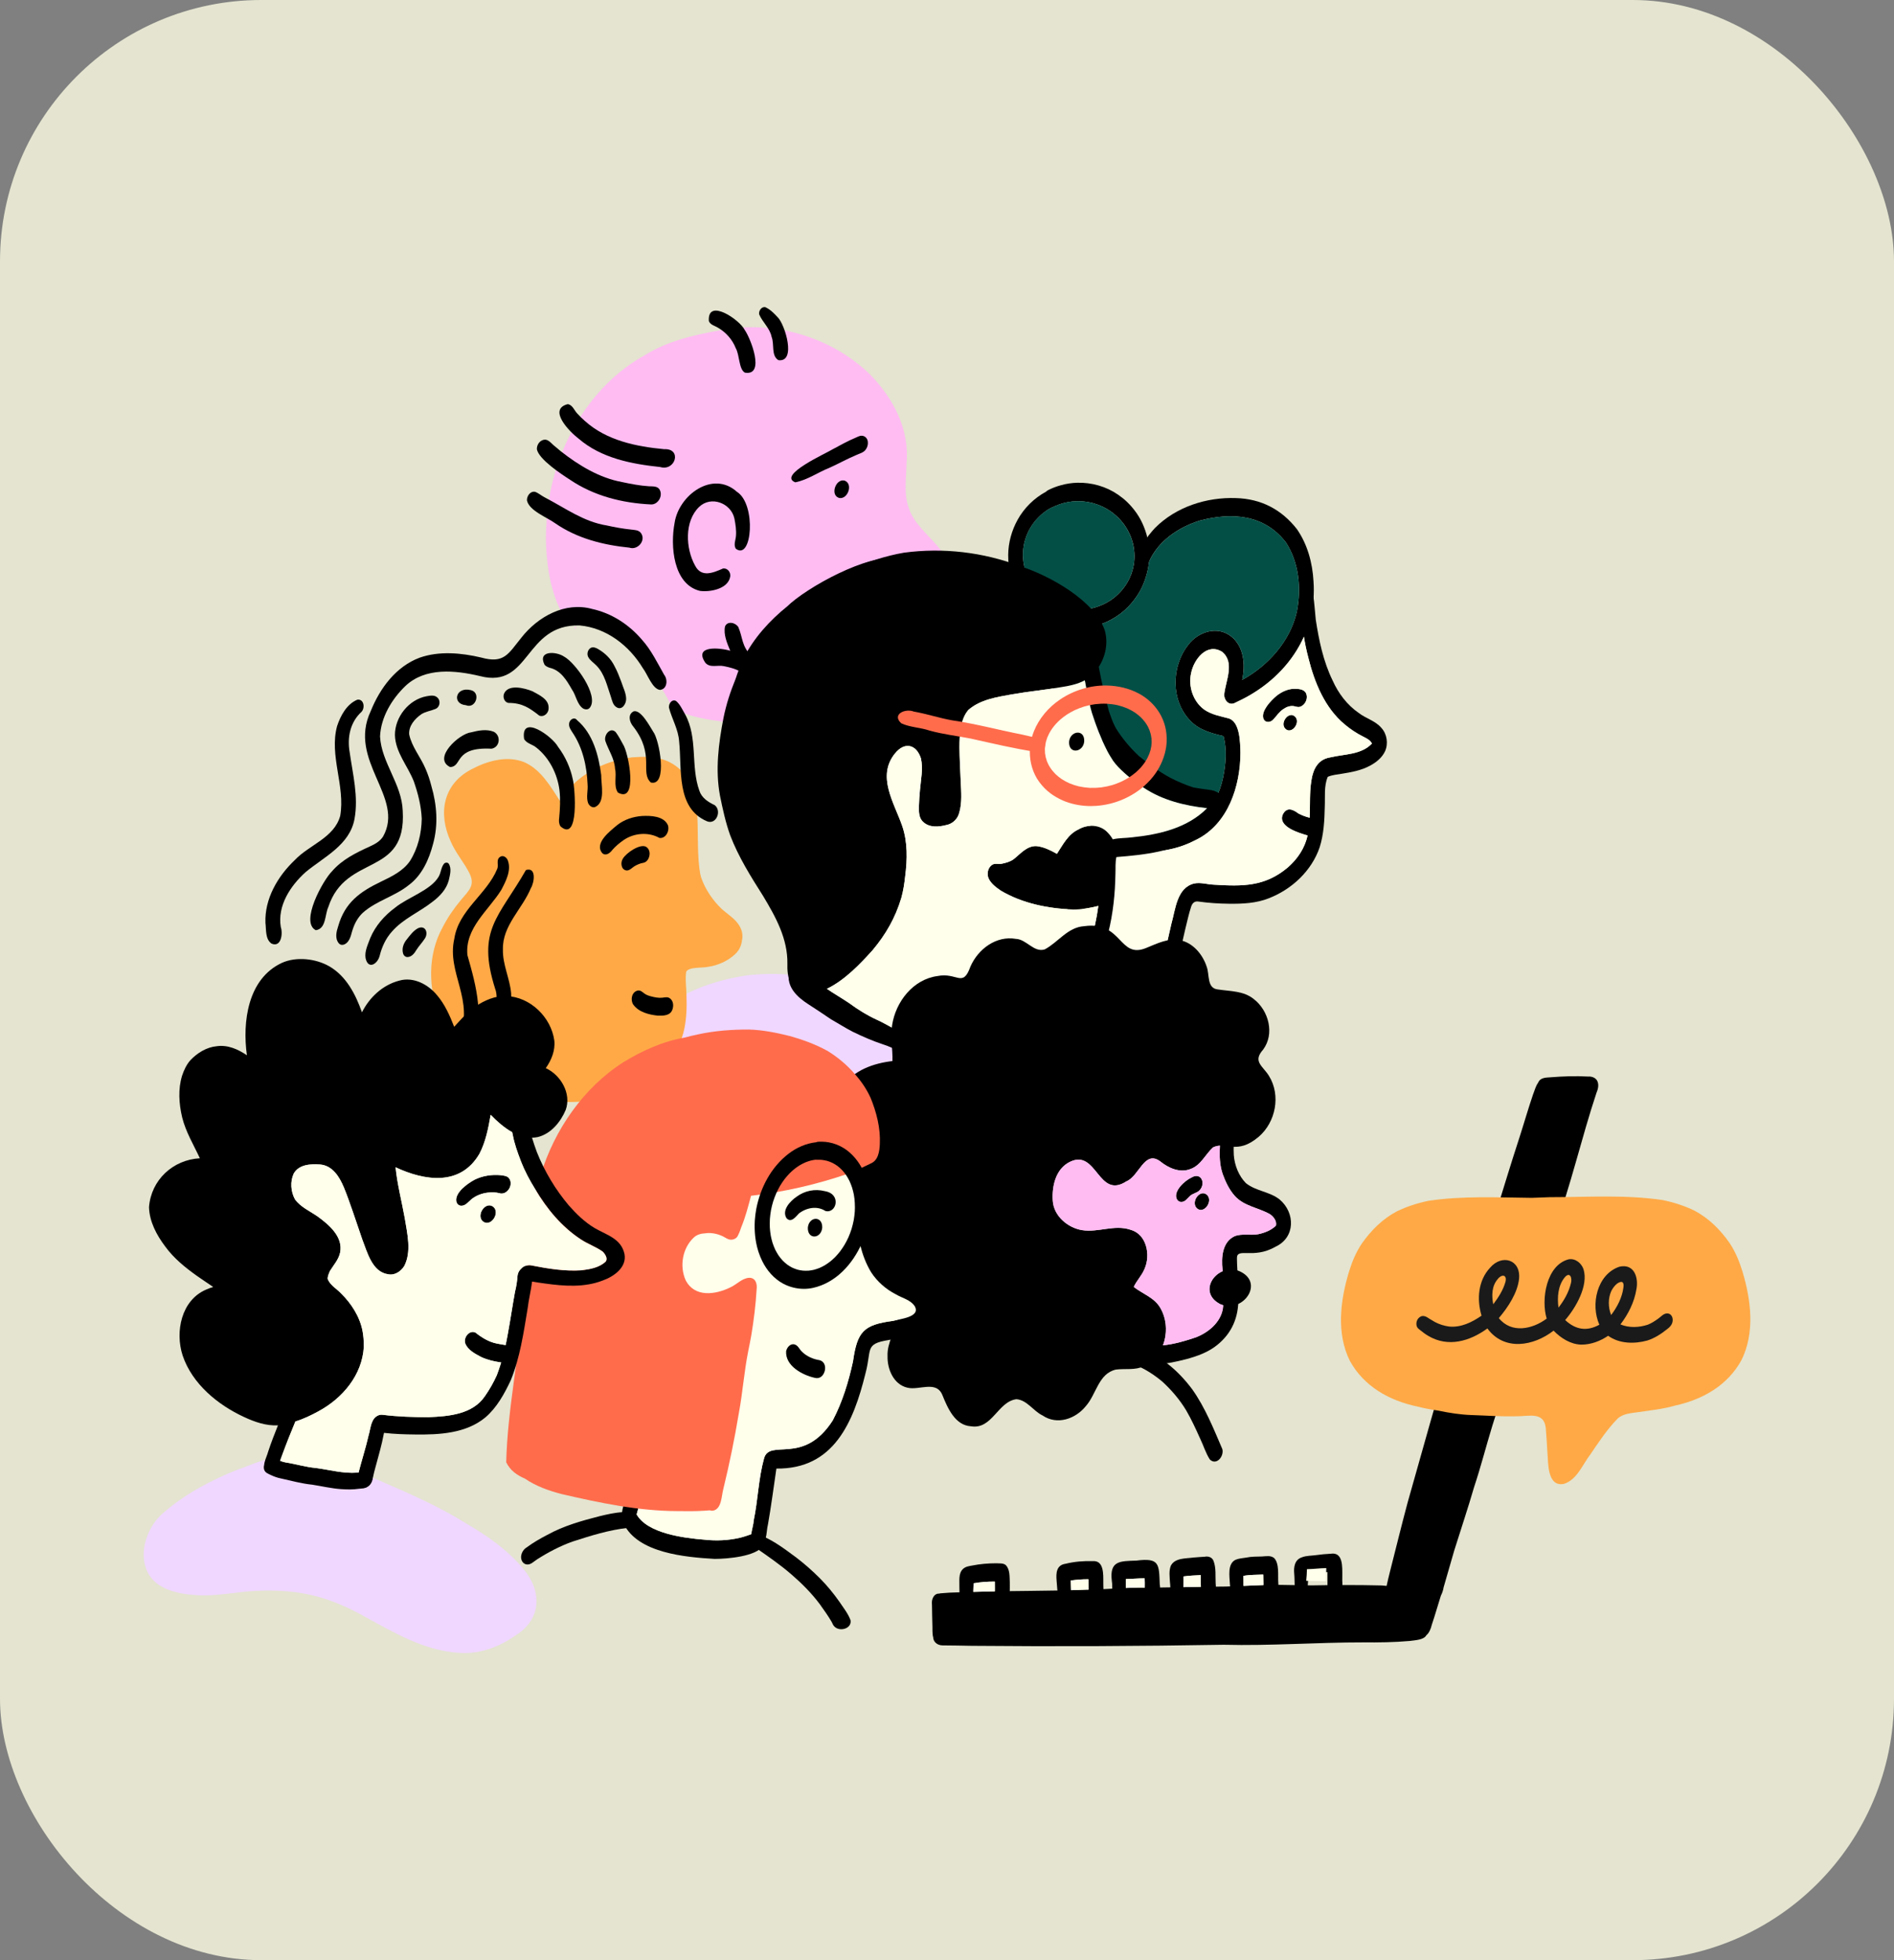
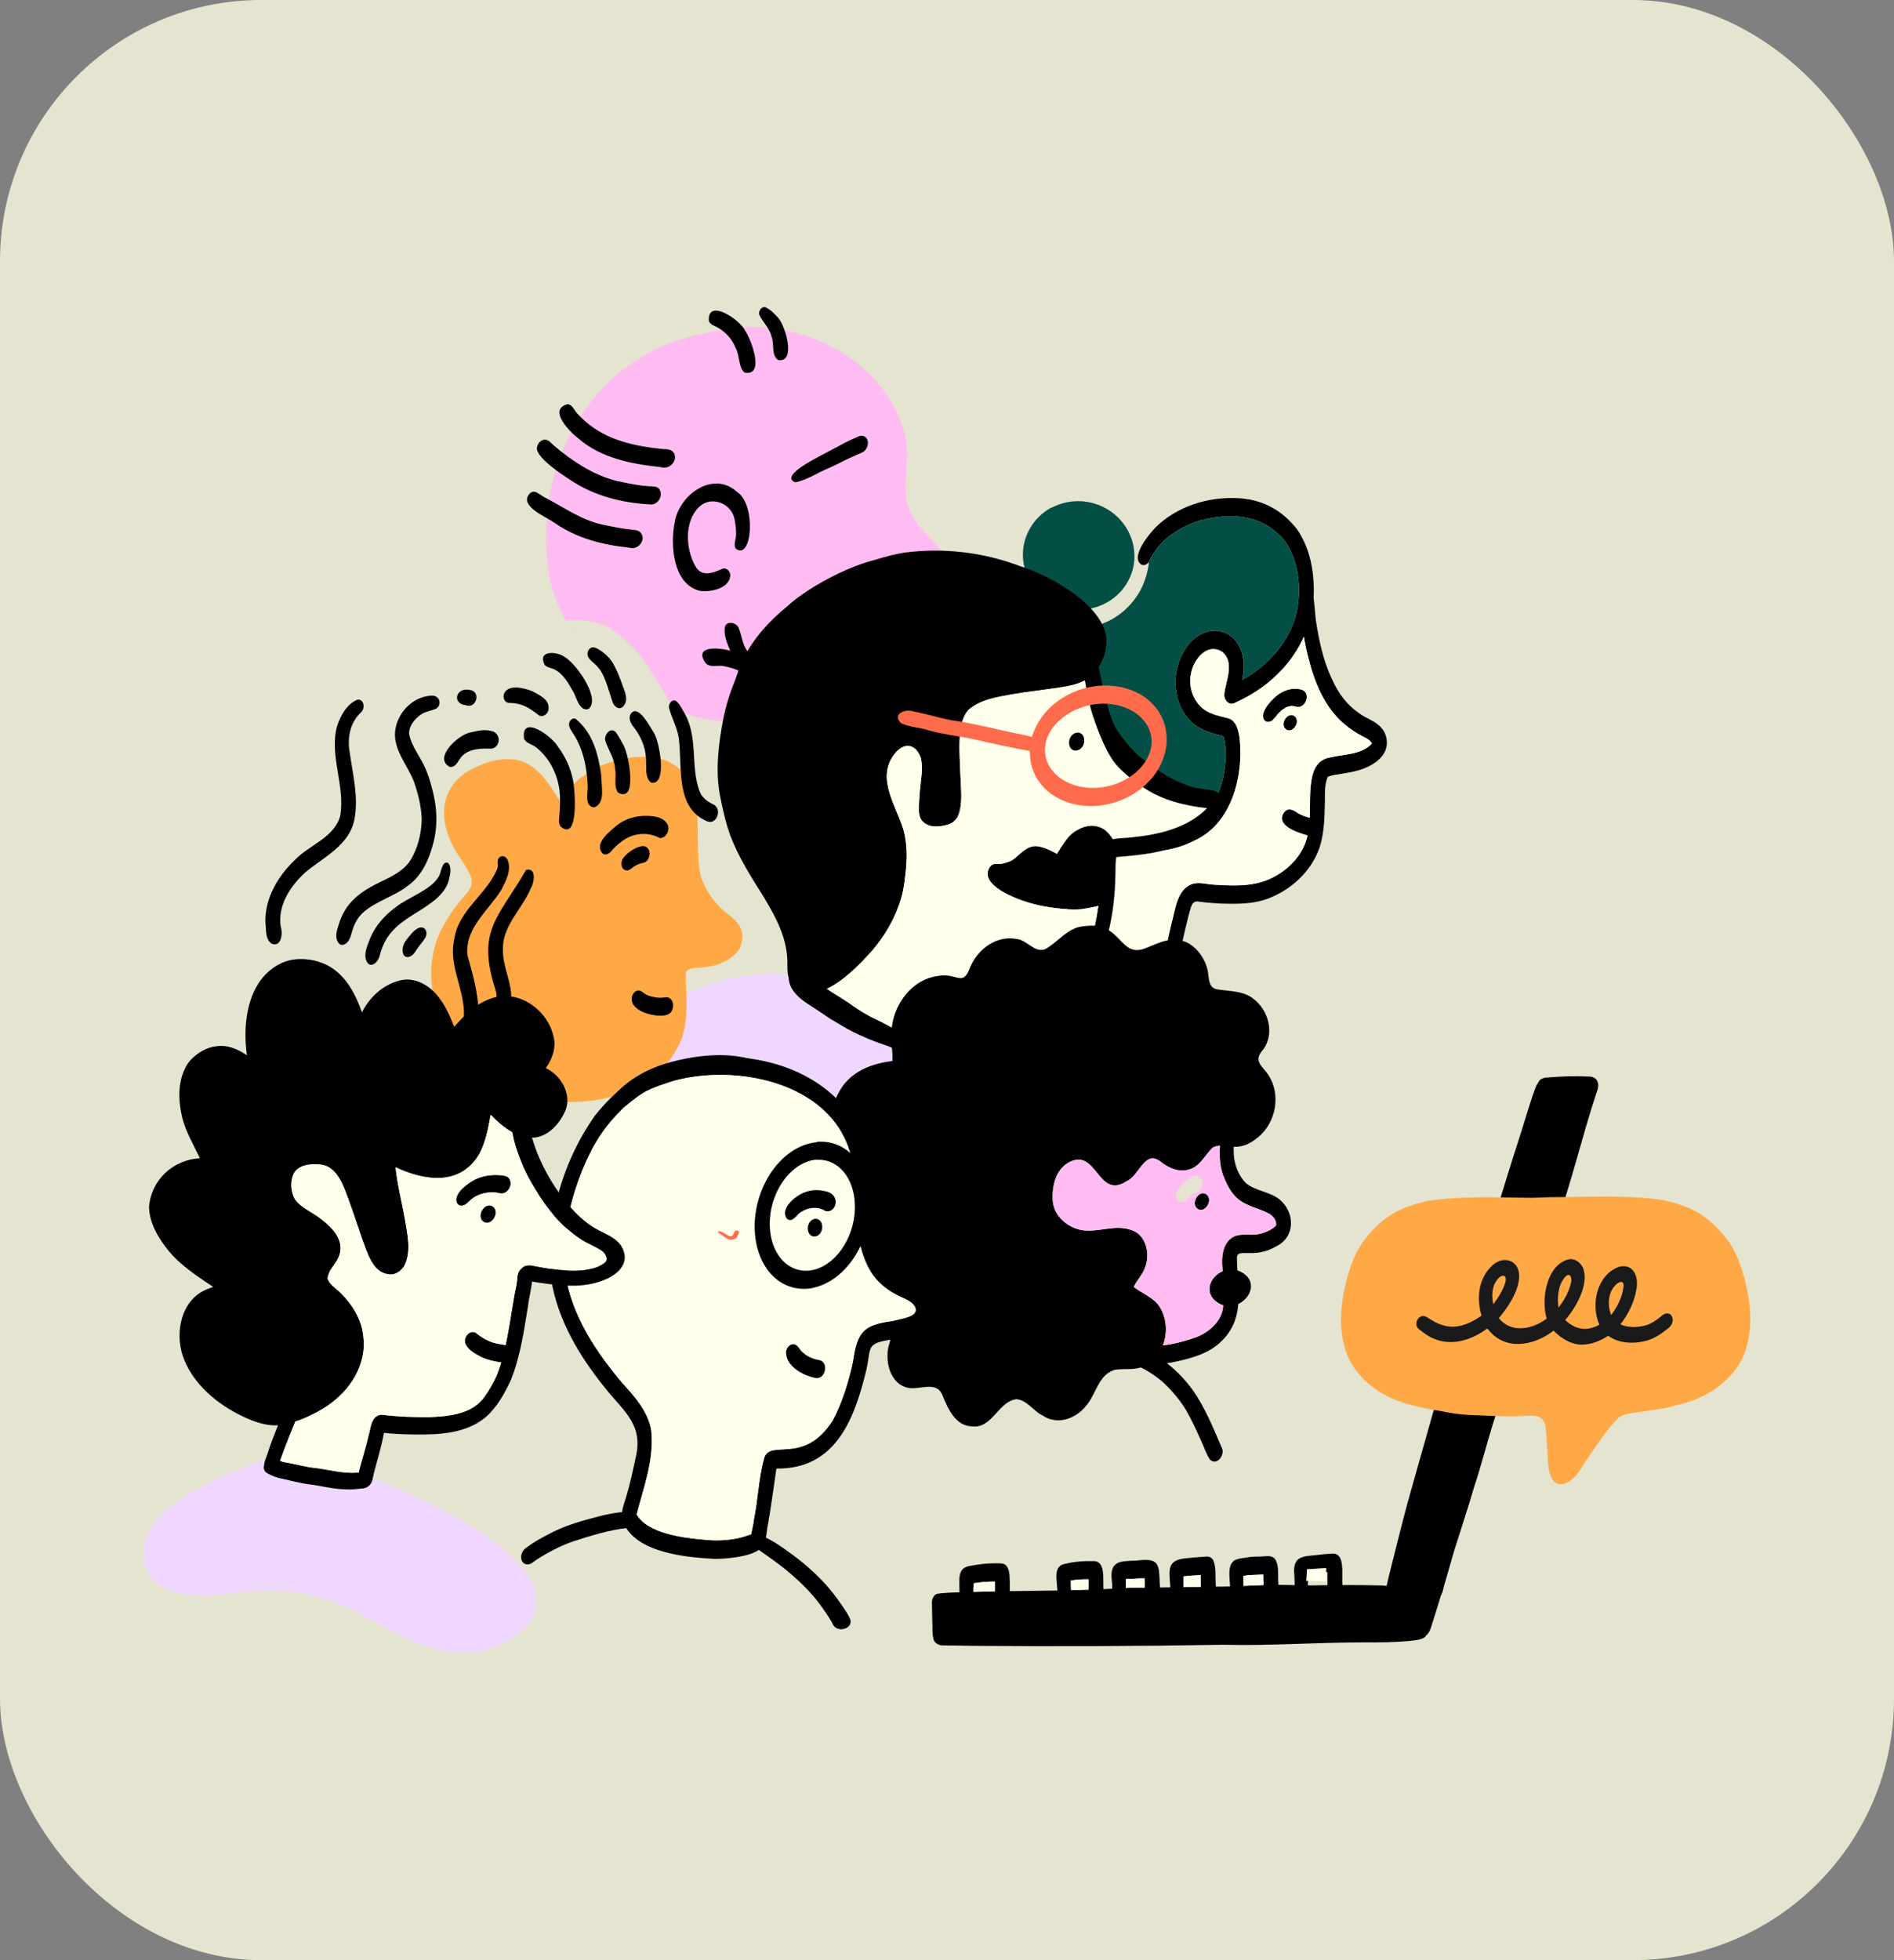
<svg xmlns="http://www.w3.org/2000/svg" width="290" height="300" viewBox="0 0 290 300" fill="none">
  <rect x="0" y="0" width="290" height="300" fill="#808080" stroke="none" />
  <rect width="290" height="300" rx="40" fill="#E4E4D0" />
  <g clip-path="url(#clip0_11670_3192)">
    <path d="M244.62 165.573C244.77 165.961 244.758 166.528 244.455 167.221C242.13 174.209 240.531 181.42 237.962 188.332C235.951 194.243 234.121 200.22 232.269 206.185C232.212 206.393 232.152 206.601 232.09 206.81C231.082 210.308 229.902 213.755 228.809 217.228C228.705 217.551 228.603 217.873 228.503 218.197C228.496 218.22 228.488 218.244 228.482 218.269C227.529 221.368 226.743 224.49 225.704 227.603C224.762 230.862 223.673 234.073 222.664 237.311C222.115 239.185 221.571 241.061 221.039 242.94C220.981 243.319 220.837 243.803 220.618 244.216C220.435 244.83 220.247 245.441 220.055 246.051C219.793 246.939 219.509 247.819 219.221 248.697C219.09 249.253 218.837 249.913 218.391 250.275C218.018 250.999 216.621 251.034 215.87 251.144C213.503 251.354 211.12 251.385 208.743 251.366C201.619 251.358 194.508 251.91 187.379 251.728C174.5 251.948 161.619 252.006 148.738 251.889C147.266 251.863 145.794 251.831 144.322 251.825C143.421 251.819 142.895 251.192 142.887 250.596C142.706 249.965 142.803 249.168 142.76 248.622C142.749 247.626 142.697 246.632 142.701 245.636C142.557 244.548 143.179 243.842 143.761 243.907C143.89 243.869 144.028 243.845 144.167 243.845C145.796 243.679 147.437 243.726 149.072 243.635C154.84 243.446 160.612 243.537 166.376 243.297C169.045 243.284 171.704 243.008 174.373 242.981C178.791 243.006 183.206 242.834 187.623 242.821C190.267 242.763 192.909 242.552 195.555 242.56C197.33 242.576 199.106 242.63 200.881 242.643C204.384 242.578 208.084 242.568 211.583 242.655C211.823 242.68 212.067 242.699 212.31 242.722C212.471 241.975 212.65 241.231 212.838 240.49C213.737 236.972 214.594 233.44 215.536 229.934C218.7 218.855 221.665 207.705 225.417 196.808C228.031 189.319 230.169 181.686 232.632 174.151C233.347 171.935 233.983 169.693 234.738 167.491C234.978 166.91 235.124 166.245 235.497 165.733C235.522 165.66 235.557 165.589 235.601 165.521C235.974 164.911 236.773 164.923 237.403 164.88C239.311 164.728 241.221 164.653 243.135 164.765C243.923 164.703 244.493 165.116 244.618 165.573H244.62Z" fill="black" />
    <path d="M152.753 245.648C152.247 245.213 152.307 244.509 152.33 243.911C152.338 243.293 152.342 242.676 152.33 242.058C151.239 242.053 150.144 242.128 149.069 242.321C149.06 242.933 149.008 243.51 149.033 244.115C149.068 244.826 148.67 245.845 147.813 245.709C146.72 245.356 146.958 243.811 146.898 242.902C146.929 241.973 146.712 240.848 147.442 240.132C147.844 239.756 148.368 239.694 148.881 239.6C150.082 239.363 151.31 239.258 152.534 239.258C153.029 239.297 153.606 239.198 154.013 239.546C154.645 240.225 154.569 241.263 154.613 242.132C154.622 242.686 154.615 243.346 154.603 243.874C154.603 244.413 154.592 245.015 154.203 245.435C153.869 245.87 153.179 246.068 152.755 245.652L152.753 245.648Z" fill="black" />
    <path d="M166.889 244.988C166.633 244.59 166.681 244.102 166.673 243.65C166.662 243.002 166.652 242.354 166.654 241.705C165.753 241.697 164.85 241.771 163.956 241.892C163.979 242.406 163.966 243.06 164.008 243.509C164.068 244.15 164.091 244.833 163.601 245.331C162.832 246.008 162.166 245.25 162.072 244.438C161.881 243.618 161.852 242.772 161.783 241.935C161.678 240.752 161.747 239.523 163.157 239.333C164.516 238.998 165.939 238.886 167.334 238.93C169.054 238.811 168.927 240.999 168.933 242.195C168.921 242.898 169.016 243.61 168.918 244.306C168.739 245.316 167.569 246.039 166.89 244.988H166.889Z" fill="black" />
    <path d="M171.144 245.329C169.972 244.959 170.439 242.954 170.239 241.975C169.857 238.841 171.49 238.936 174.003 238.847C177.521 238.407 177.462 239.322 177.575 242.493C177.8 243.506 177.241 245.356 175.919 244.698C174.989 243.973 175.406 242.591 175.246 241.562C174.299 241.557 173.336 241.659 172.393 241.67C172.287 242.767 172.808 245.364 171.144 245.329Z" fill="black" />
    <path d="M184.934 244.944C184.075 244.92 183.844 243.925 183.887 243.222C183.846 242.502 183.844 241.786 183.852 241.067C182.884 241.117 182.142 241.146 181.214 241.271C181.237 242.059 181.187 242.846 181.174 243.631C181.218 244.338 180.664 245.399 179.844 244.963C179.116 244.473 179.248 242.948 179.139 242.161C179.097 241.323 178.952 240.418 179.277 239.623C179.905 238.411 181.585 238.546 182.753 238.379C183.329 238.326 183.906 238.296 184.482 238.255C185.024 238.145 185.602 238.346 185.81 238.896C186.229 239.994 186.073 241.186 186.135 242.335C186.229 243.352 186.254 244.814 184.93 244.945L184.934 244.944Z" fill="black" />
    <path d="M189.419 245.052C188.313 244.94 188.438 243.257 188.317 242.429C188.263 241.269 187.913 239.376 189.154 238.736C189.677 238.512 190.249 238.479 190.805 238.392C191.61 238.218 192.43 238.244 193.249 238.217C193.866 238.184 194.58 238.029 195.095 238.464C195.912 239.324 195.639 241.096 195.725 242.217C195.743 242.786 195.877 243.431 195.597 243.954C194.976 245.218 193.556 244.836 193.495 243.475C193.433 242.645 193.449 241.812 193.418 240.982C192.403 241.036 191.395 241.001 190.39 241.184C190.403 241.827 190.399 242.468 190.403 243.112C190.468 243.857 190.365 244.994 189.419 245.054V245.052Z" fill="black" />
    <path d="M203.592 244.476C203.153 243.917 203.28 243.17 203.257 242.506C203.25 241.873 203.271 241.24 203.257 240.607C202.268 240.642 201.292 240.82 200.302 240.854C200.306 241.68 200.264 242.506 200.183 243.328C200.139 243.797 200.097 244.328 199.735 244.671C199.297 245.104 198.657 244.897 198.45 244.343C198.137 243.214 198.275 241.995 198.164 240.831C198.066 239.808 198.248 238.683 199.361 238.34C200.037 238.079 200.773 238.112 201.482 238.014C202.235 237.909 202.988 237.832 203.749 237.798C205.684 237.491 205.517 239.87 205.528 241.171C205.475 242.066 205.653 242.983 205.455 243.861C205.25 244.677 204.197 245.264 203.593 244.476H203.592Z" fill="black" />
    <path d="M152.33 242.058C152.34 242.558 152.338 243.058 152.334 243.556C151.247 243.575 150.161 243.6 149.075 243.637C149.06 243.637 149.045 243.637 149.027 243.639C149.033 243.201 149.062 242.77 149.07 242.319C150.146 242.128 151.241 242.053 152.33 242.058Z" fill="#FFFFEB" />
    <path d="M166.651 241.705C166.651 242.236 166.657 242.765 166.664 243.295C166.568 243.295 166.474 243.297 166.378 243.297C165.582 243.33 164.789 243.357 163.993 243.378C163.965 242.938 163.974 242.357 163.953 241.892C164.847 241.769 165.75 241.697 166.651 241.705Z" fill="#FFFFEB" />
    <path d="M175.249 241.562C175.316 241.998 175.282 242.498 175.288 242.984C174.984 242.984 174.682 242.984 174.379 242.983C173.716 242.988 173.055 243.011 172.394 243.04C172.392 242.521 172.361 242.02 172.394 241.67C173.339 241.659 174.3 241.556 175.247 241.562H175.249Z" fill="#FFFFEB" />
    <path d="M183.855 241.066C183.849 241.667 183.847 242.265 183.872 242.863C182.98 242.878 182.089 242.896 181.195 242.913C181.213 242.365 181.232 241.819 181.215 241.273C182.143 241.147 182.884 241.117 183.855 241.068V241.066Z" fill="#FFFFEB" />
    <path d="M193.417 240.981C193.436 241.518 193.436 242.056 193.451 242.595C192.435 242.626 191.417 242.676 190.4 242.722C190.398 242.209 190.4 241.697 190.387 241.186C191.392 241.003 192.4 241.035 193.415 240.983L193.417 240.981Z" fill="#FFFFEB" />
    <path d="M203.074 240C203.068 240.635 203.028 241.264 203.017 241.899C203.017 241.934 203.017 241.966 203.017 242.001C202.217 241.986 201.424 241.974 200.642 241.964C200.428 241.957 200.213 241.947 200 241.937C200.06 241.347 200.1 240.753 200.113 240.16C201.103 240.154 202.085 240.006 203.074 240.002V240Z" fill="#FFFFEB" />
-     <path d="M164.046 96.073C163.119 95.994 162.195 95.765 161.329 95.435C160.518 95.126 159.747 94.717 159.036 94.219C157.667 93.262 156.56 91.998 155.747 90.541C155.313 89.736 154.971 88.893 154.74 88.005C154.477 86.998 154.366 85.971 154.371 84.931C154.383 83.065 154.905 81.195 155.803 79.566C156.81 77.745 158.345 76.234 160.161 75.255C160.249 75.168 160.349 75.091 160.46 75.031L160.577 74.97C160.577 74.97 160.587 74.966 160.593 74.962C160.602 74.956 160.614 74.951 160.627 74.947C160.891 74.823 161.156 74.701 161.427 74.595C161.767 74.462 162.117 74.356 162.468 74.258C163.269 74.034 164.097 73.908 164.931 73.885C167.135 73.822 169.37 74.451 171.191 75.709C171.685 76.05 172.154 76.419 172.586 76.838C173.122 77.357 173.601 77.922 174.027 78.534C174.469 79.167 174.838 79.864 175.128 80.579C175.451 81.376 175.695 82.202 175.83 83.053C176.049 84.427 176.035 85.855 175.739 87.22C175.574 87.976 175.351 88.706 175.053 89.42C174.792 90.049 174.458 90.645 174.085 91.212C173.537 92.027 172.905 92.76 172.175 93.412C171.382 94.105 170.511 94.678 169.558 95.126C168.717 95.51 167.844 95.792 166.933 95.958C166.334 96.068 165.729 96.116 165.124 96.116C164.766 96.116 164.409 96.099 164.051 96.068L164.046 96.073ZM166.144 93.271C166.636 93.214 167.122 93.123 167.598 92.996C168.05 92.862 168.49 92.698 168.92 92.505C169.301 92.322 169.668 92.118 170.023 91.888C170.344 91.668 170.651 91.432 170.945 91.18C171.214 90.934 171.472 90.676 171.714 90.404C171.946 90.126 172.165 89.838 172.371 89.539C172.538 89.279 172.694 89.011 172.838 88.735C172.982 88.437 173.113 88.136 173.23 87.83C173.33 87.54 173.416 87.249 173.491 86.951C173.562 86.635 173.618 86.315 173.658 85.993C173.687 85.695 173.703 85.396 173.706 85.097C173.701 84.773 173.68 84.451 173.645 84.128C173.601 83.804 173.543 83.484 173.468 83.165C173.38 82.828 173.274 82.496 173.153 82.17C173.015 81.824 172.857 81.488 172.682 81.16C172.494 80.83 172.29 80.51 172.067 80.203C171.806 79.856 171.52 79.53 171.216 79.219C170.88 78.895 170.523 78.594 170.144 78.318C169.735 78.032 169.305 77.781 168.859 77.559C168.373 77.334 167.871 77.148 167.354 77.002C166.841 76.871 166.321 76.778 165.792 76.73C165.258 76.693 164.726 76.699 164.194 76.747C163.7 76.803 163.214 76.896 162.735 77.025C162.268 77.162 161.813 77.33 161.505 77.475C161.434 77.507 161.361 77.536 161.292 77.575C161.177 77.646 161.048 77.698 160.916 77.722C160.731 77.826 160.551 77.934 160.372 78.048C160.034 78.279 159.709 78.526 159.4 78.794C159.133 79.04 158.879 79.298 158.637 79.568C158.408 79.838 158.195 80.12 157.995 80.412C157.816 80.688 157.651 80.969 157.499 81.261C157.357 81.554 157.228 81.851 157.113 82.156C157.006 82.467 156.913 82.779 156.833 83.098C156.769 83.397 156.717 83.7 156.679 84.003C156.65 84.31 156.633 84.615 156.629 84.923C156.635 85.248 156.654 85.57 156.69 85.892C156.735 86.218 156.794 86.54 156.871 86.861C156.956 87.189 157.059 87.509 157.177 87.826C157.317 88.177 157.476 88.519 157.653 88.852C157.838 89.178 158.039 89.493 158.256 89.798C158.525 90.153 158.816 90.489 159.129 90.807C159.465 91.129 159.819 91.428 160.195 91.704C160.606 91.99 161.037 92.243 161.484 92.465C161.97 92.691 162.472 92.876 162.987 93.022C163.5 93.154 164.019 93.244 164.547 93.295C165.081 93.331 165.615 93.326 166.15 93.277L166.144 93.271Z" fill="black" />
    <path d="M174.99 130.139C168.096 129.606 163.857 123.23 162.199 117.04C161.175 113.466 160.883 109.709 161.163 106.008C161.407 103.287 161.807 100.55 162.895 98.026C163.369 96.828 163.932 95.653 164.729 94.634C165.002 94.282 165.3 93.968 165.498 93.792C165.75 93.545 166.036 93.329 166.403 93.323C167.264 93.316 167.648 94.41 167.387 95.122C167.281 95.479 167.066 95.778 166.77 96.002C166.476 96.276 166.232 96.598 166.001 96.928C165.056 98.443 164.457 100.162 164.009 101.886C163.11 106.287 163.039 110.909 164.161 115.278C165.158 119.184 166.993 123.095 170.336 125.498C172.202 126.847 173.835 127.244 176.095 127.422C178.844 127.59 181.815 126.629 183.986 124.936C185.777 123.441 186.789 121.274 187.266 119.02C187.692 116.947 187.879 114.734 187.339 112.665C185.531 112.239 183.627 111.737 182.295 110.349C179.238 107.273 179.332 101.999 181.916 98.728C183.431 96.675 186.415 95.716 188.536 97.426C190.486 98.989 190.701 101.768 190.198 104.06C194.2 101.855 197.526 98.161 198.567 93.622C199.267 90.054 198.904 86.098 196.886 83.005C193.568 78.713 188.591 78.391 183.696 79.676C180.474 80.693 177.376 82.746 175.954 85.921C175.724 86.37 175.18 86.65 174.711 86.388C173.08 85.195 175.904 81.812 176.848 80.805C180.072 77.569 184.743 76.07 189.247 76.232C193.088 76.345 196.193 77.949 198.569 80.973C200.193 83.304 200.963 86.148 201.117 88.97C201.657 96.448 197.611 102.825 191.247 106.471C190.513 106.895 189.748 107.266 188.983 107.628C188.086 107.999 187.362 107.077 187.45 106.226C187.686 104.14 189.114 101.357 187.095 99.744C184.785 98.337 182.787 100.915 182.372 103.028C181.918 105.054 182.668 107.339 184.349 108.582C185.481 109.386 186.868 109.61 188.176 109.965C189.885 110.548 189.881 113.717 189.925 115.181C189.925 120.317 188.036 126.125 183.163 128.524C180.668 129.834 177.793 130.542 174.98 130.139H174.99Z" fill="black" />
    <path d="M178.278 150.681C177.592 150.427 177.436 149.554 177.615 148.925C177.951 147.717 178.217 146.417 178.493 145.214C178.81 143.833 179.07 142.596 179.354 141.401C179.988 139.192 180.176 135.861 182.851 135.218C183.856 135.014 184.878 135.371 185.887 135.404C190.243 135.67 193.69 135.726 197.21 132.739C199.095 131.071 200.24 129.01 200.417 126.473C200.718 124.107 200.401 121.699 200.812 119.346C201.076 117.696 201.81 116.257 203.587 115.936C205.764 115.4 208.415 115.554 210.064 113.798C209.812 113.271 209.243 112.997 208.742 112.75C207.712 112.235 206.748 111.594 205.868 110.85C202.857 108.343 201.268 104.464 200.343 100.736C199.696 98.312 199.319 95.805 199.317 93.295C199.369 92.218 198.879 89.466 200.272 89.202C201.108 89.298 201.004 90.39 201.066 91.021C201.254 92.287 201.333 93.563 201.462 94.835C201.95 98.021 202.62 101.245 204.046 104.155C204.93 106.131 206.261 107.891 208.05 109.124C209.149 109.971 210.592 110.319 211.505 111.399C212.373 112.333 212.591 113.804 212.078 114.966C211.616 115.963 210.731 116.668 209.787 117.181C208.446 117.907 206.926 118.188 205.435 118.422C204.719 118.54 203.973 118.601 203.299 118.893C202.697 120.313 202.912 121.93 202.843 123.439C202.799 125.529 202.695 127.665 202.061 129.672C200.832 133.29 197.788 136.114 194.278 137.478C192.345 138.252 190.227 138.341 188.169 138.317C186.607 138.302 185.047 138.198 183.499 137.98C182.891 137.883 182.549 138.231 182.376 138.784C182.198 139.313 182.057 139.855 181.921 140.398C181.345 142.663 180.851 145.029 180.338 147.291C180.142 148.101 179.971 148.919 179.746 149.724C179.575 150.346 178.927 150.932 178.274 150.681H178.278Z" fill="black" />
    <path d="M177.934 147.912C178.051 146.233 180.057 146.079 180.055 147.885C179.938 149.564 177.932 149.718 177.934 147.912Z" fill="black" />
    <path d="M177.779 150.4C176.238 150.211 174.713 149.919 173.205 149.551C170.221 148.856 167.21 147.897 164.793 145.936C163.465 144.938 162.218 143.36 162.758 141.604C163.828 137.737 164.891 133.868 165.984 130.006C166.239 129.144 166.507 128.285 166.716 127.411C166.904 126.729 166.931 125.969 167.329 125.367C167.78 124.636 168.735 124.788 168.904 125.602C169.047 126.108 168.933 126.635 168.876 127.144C168.72 128.379 168.366 129.578 168.038 130.774C167.02 134.607 165.967 138.429 164.923 142.252C167.315 145.641 173.635 146.876 177.541 147.503C178.083 147.584 178.736 147.547 179.051 148.09C179.657 148.991 178.992 150.66 177.783 150.4H177.779Z" fill="black" />
    <path d="M177.173 151.036C174.702 150.803 172.265 149.987 170.165 148.657C170.19 148.672 170.215 148.688 170.242 148.703C170.246 148.705 170.25 148.709 170.255 148.711C169.756 148.41 169.522 148.263 169.085 147.989C168.739 147.775 168.33 147.545 168.336 147.075C168.34 146.731 168.609 146.432 168.928 146.33C169.604 146.073 170.227 146.507 170.843 146.733C171.235 146.899 171.633 147.051 172.044 147.161C173.412 147.625 174.346 148.184 175.655 148.553C176.717 148.879 177.613 149.114 178.591 149.585C178.854 149.537 179.146 149.593 179.282 149.846C179.438 150.181 179.23 150.535 178.969 150.706C178.462 151.11 177.786 151.086 177.173 151.036Z" fill="black" />
    <path d="M174.567 150.307C171.688 149.884 168.935 148.761 166.547 147.1C164.906 145.986 163.484 144.658 162.833 142.734C162.794 142.528 163.009 142.424 163.178 142.482C163.367 142.547 163.507 142.734 163.595 142.839C163.736 143.003 163.887 143.153 164.024 143.321C165.874 145.212 168.101 146.548 170.495 147.599C171.575 148.082 172.68 148.508 173.819 148.827C174.28 148.983 174.853 148.952 175.201 149.338C175.706 149.878 175.249 150.494 174.569 150.307H174.567Z" fill="black" />
    <path d="M193.428 109.927C193.103 108.757 194.604 107.221 195.428 106.523C196.176 105.917 197.098 105.469 198.068 105.425C198.727 105.421 199.617 105.425 199.97 106.091C200.297 106.778 199.963 107.673 199.325 108.053C198.914 108.319 198.527 108.182 198.118 108.078C197.549 107.989 196.992 108.186 196.529 108.509C195.903 108.91 195.494 109.535 195.004 110.077C194.539 110.614 193.691 110.706 193.428 109.927Z" fill="black" />
    <path d="M196.722 111.446C195.984 110.469 197.475 108.673 198.386 109.78C199.124 110.757 197.633 112.553 196.722 111.446Z" fill="black" />
    <path d="M200.478 127.941C199.108 127.561 195.583 126.59 196.415 124.662C197.014 123.466 197.957 123.856 198.811 124.508C199.593 124.923 200.451 125.166 201.314 125.346C202.742 125.803 201.843 128.259 200.478 127.943V127.941Z" fill="black" />
    <path d="M196.721 111.446C197.632 112.551 199.123 110.757 198.385 109.78C197.472 108.675 195.983 110.469 196.721 111.446ZM199.325 108.051C199.963 107.671 200.297 106.776 199.97 106.089C199.619 105.423 198.729 105.419 198.068 105.423C197.098 105.467 196.175 105.915 195.428 106.521C194.604 107.221 193.103 108.758 193.428 109.925C193.693 110.703 194.54 110.61 195.003 110.076C195.491 109.531 195.901 108.906 196.527 108.505C196.99 108.182 197.549 107.986 198.116 108.074C198.527 108.179 198.912 108.316 199.323 108.051H199.325ZM208.743 112.75C209.243 112.999 209.814 113.271 210.065 113.798C208.417 115.554 205.765 115.4 203.588 115.936C201.811 116.256 201.077 117.694 200.814 119.346C200.478 121.266 200.627 123.219 200.529 125.158C199.936 125 199.355 124.794 198.812 124.506C197.957 123.854 197.013 123.464 196.416 124.661C195.634 126.474 198.708 127.439 200.214 127.866C199.78 129.778 198.739 131.388 197.211 132.738C193.691 135.724 190.244 135.668 185.888 135.401C184.879 135.369 183.857 135.012 182.852 135.216C180.176 135.857 179.99 139.19 179.355 141.399C179.069 142.596 178.81 143.831 178.495 145.212C178.32 145.969 178.151 146.766 177.964 147.551C177.82 147.534 177.674 147.522 177.536 147.501C173.632 146.874 167.31 145.639 164.918 142.25C165.963 138.427 167.014 134.603 168.033 130.772C168.309 129.769 168.601 128.763 168.782 127.735C170.534 129.068 172.602 129.952 174.988 130.137C177.803 130.539 180.675 129.83 183.171 128.52C188.044 126.121 189.933 120.311 189.933 115.178C189.889 113.715 189.892 110.546 188.184 109.962C186.876 109.607 185.487 109.383 184.357 108.578C182.674 107.333 181.926 105.05 182.378 103.024C182.793 100.911 184.789 98.335 187.101 99.74C189.12 101.353 187.692 104.134 187.456 106.222C187.368 107.073 188.092 107.997 188.989 107.625C189.754 107.262 190.517 106.891 191.253 106.467C195.023 104.308 197.98 101.187 199.651 97.449C199.822 98.557 200.059 99.655 200.347 100.738C201.273 104.466 202.862 108.345 205.871 110.851C206.751 111.596 207.715 112.237 208.745 112.752L208.743 112.75Z" fill="#FFFFEB" />
    <path d="M196.891 83.005C198.906 86.097 199.271 90.055 198.572 93.623C197.53 98.161 194.205 101.855 190.202 104.061C190.706 101.768 190.489 98.989 188.54 97.424C186.419 95.715 183.435 96.674 181.921 98.727C179.337 101.998 179.243 107.272 182.299 110.348C183.629 111.735 185.535 112.237 187.343 112.663C187.881 114.73 187.697 116.944 187.268 119.018C186.792 121.272 185.779 123.439 183.988 124.935C181.817 126.627 178.847 127.59 176.097 127.42C173.838 127.241 172.204 126.845 170.339 125.496C166.995 123.094 165.16 119.182 164.163 115.278C163.039 110.909 163.112 106.288 164.01 101.886C164.457 100.163 165.057 98.445 166.002 96.93C166.233 96.6 166.475 96.278 166.771 96.004C166.778 95.998 166.784 95.992 166.792 95.987C166.838 95.979 166.884 95.971 166.928 95.963C167.839 95.797 168.711 95.514 169.553 95.132C170.506 94.684 171.376 94.109 172.17 93.418C172.9 92.764 173.532 92.031 174.08 91.216C174.452 90.647 174.787 90.053 175.048 89.424C175.346 88.71 175.571 87.98 175.734 87.224C175.822 86.813 175.886 86.398 175.926 85.979C175.938 85.96 175.949 85.94 175.959 85.921C177.383 82.749 180.48 80.693 183.7 79.676C188.596 78.391 193.574 78.715 196.891 83.005Z" fill="#034F46" />
    <path d="M173.704 85.097C173.7 85.396 173.685 85.693 173.656 85.992C173.616 86.315 173.558 86.635 173.489 86.951C173.414 87.249 173.328 87.54 173.228 87.829C173.111 88.138 172.98 88.439 172.836 88.736C172.692 89.01 172.538 89.279 172.369 89.539C172.163 89.838 171.944 90.126 171.71 90.404C171.468 90.676 171.212 90.934 170.941 91.18C170.645 91.432 170.34 91.668 170.019 91.888C169.664 92.117 169.297 92.322 168.916 92.505C168.486 92.698 168.046 92.862 167.594 92.995C167.116 93.123 166.632 93.213 166.14 93.271C165.606 93.32 165.073 93.325 164.537 93.289C164.011 93.239 163.49 93.148 162.977 93.017C162.462 92.87 161.961 92.685 161.475 92.459C161.027 92.237 160.596 91.984 160.185 91.699C159.811 91.423 159.455 91.126 159.119 90.801C158.808 90.485 158.516 90.147 158.247 89.792C158.028 89.487 157.828 89.173 157.643 88.846C157.467 88.513 157.307 88.171 157.167 87.82C157.05 87.503 156.948 87.181 156.861 86.855C156.786 86.535 156.727 86.212 156.683 85.886C156.648 85.564 156.627 85.242 156.621 84.918C156.625 84.611 156.64 84.304 156.671 83.997C156.709 83.694 156.759 83.391 156.825 83.092C156.904 82.773 156.998 82.459 157.105 82.148C157.222 81.845 157.351 81.546 157.493 81.253C157.645 80.962 157.81 80.68 157.989 80.404C158.191 80.112 158.404 79.833 158.631 79.562C158.873 79.292 159.127 79.036 159.394 78.789C159.705 78.52 160.028 78.273 160.368 78.042C160.547 77.928 160.727 77.818 160.91 77.716C161.042 77.692 161.171 77.64 161.286 77.569C161.355 77.532 161.428 77.501 161.5 77.469C161.809 77.326 162.264 77.156 162.729 77.019C163.208 76.892 163.694 76.797 164.188 76.743C164.72 76.695 165.254 76.687 165.786 76.726C166.315 76.774 166.833 76.867 167.346 76.998C167.863 77.143 168.365 77.328 168.851 77.555C169.297 77.777 169.727 78.03 170.138 78.314C170.515 78.592 170.872 78.891 171.208 79.217C171.514 79.528 171.798 79.854 172.06 80.201C172.282 80.508 172.488 80.828 172.674 81.158C172.849 81.486 173.005 81.822 173.145 82.168C173.268 82.494 173.372 82.826 173.46 83.163C173.535 83.482 173.595 83.802 173.637 84.126C173.672 84.449 173.693 84.771 173.699 85.095L173.704 85.097Z" fill="#034F46" />
    <path d="M87.91 95.98C88.018 95.977 88.125 95.977 88.235 95.98C88.191 96.061 88.158 96.15 88.143 96.243C88.064 96.156 87.987 96.069 87.91 95.982V95.98Z" fill="#FFBCF2" />
    <path d="M90.734 98.298C90.734 98.298 90.75 98.312 90.758 98.32C90.75 98.312 90.742 98.306 90.734 98.298Z" fill="#FFBCF2" />
    <path d="M94.932 103.19C94.932 103.19 94.941 103.198 94.945 103.203C94.951 103.209 94.958 103.215 94.964 103.22C94.953 103.211 94.941 103.201 94.93 103.19H94.932Z" fill="#FFBCF2" />
    <path d="M99.953 104.512C99.953 104.512 99.957 104.518 99.959 104.522C99.959 104.518 99.955 104.516 99.953 104.512Z" fill="#FFBCF2" />
    <path d="M101.797 106.17C101.797 106.17 101.801 106.178 101.803 106.182C101.803 106.184 101.805 106.186 101.807 106.188C101.803 106.182 101.801 106.176 101.797 106.17Z" fill="#FFBCF2" />
    <path d="M109.962 110.338C107.606 110.058 105.312 109.475 103.112 108.636C103.029 108.474 102.945 108.314 102.858 108.155C102.847 108.132 102.835 108.111 102.824 108.09C102.624 107.715 102.445 107.329 102.243 106.955C102.241 106.951 102.24 106.947 102.236 106.944C102.236 106.944 102.236 106.942 102.234 106.94C102.226 106.924 102.216 106.909 102.209 106.893C102.113 106.718 102.011 106.546 101.911 106.372C101.903 106.357 101.894 106.341 101.884 106.326C101.869 106.299 101.853 106.272 101.838 106.245C101.828 106.23 101.821 106.214 101.811 106.199C101.811 106.199 101.813 106.203 101.815 106.204C101.815 106.203 101.813 106.201 101.811 106.197C101.807 106.191 101.805 106.187 101.803 106.181C101.8 106.175 101.798 106.172 101.794 106.166C101.79 106.156 101.784 106.148 101.778 106.139C101.782 106.147 101.786 106.154 101.792 106.162C101.786 106.152 101.78 106.143 101.775 106.133C101.748 106.085 101.721 106.037 101.694 105.988C101.705 106.01 101.717 106.031 101.73 106.052C101.703 106.006 101.678 105.959 101.652 105.913C101.484 105.622 101.3 105.34 101.123 105.054C100.975 104.817 100.827 104.583 100.677 104.348C100.631 104.275 100.585 104.203 100.539 104.13C100.543 104.134 100.545 104.138 100.549 104.143C100.516 104.093 100.483 104.043 100.451 103.993C100.451 103.995 100.455 103.999 100.456 104.001C100.46 104.006 100.464 104.012 100.468 104.02C100.464 104.014 100.46 104.008 100.456 104.001C100.447 103.987 100.437 103.972 100.43 103.958C100.437 103.97 100.445 103.981 100.453 103.993C100.447 103.983 100.441 103.974 100.435 103.966C100.43 103.958 100.426 103.951 100.42 103.941C100.426 103.949 100.43 103.956 100.435 103.966C100.424 103.947 100.412 103.929 100.401 103.912C100.262 103.692 100.126 103.472 99.986 103.254C99.822 103.001 99.653 102.75 99.492 102.495C99.188 102.021 98.889 101.542 98.56 101.085C98.568 101.096 98.575 101.108 98.585 101.12C98.577 101.108 98.57 101.096 98.56 101.085C98.56 101.083 98.556 101.081 98.556 101.079C98.556 101.079 98.558 101.083 98.56 101.085C98.56 101.085 98.56 101.083 98.558 101.081C98.51 101.015 98.462 100.948 98.414 100.884C97.991 100.334 97.54 99.811 97.069 99.302C96.814 99.026 96.548 98.758 96.279 98.493C96.033 98.252 95.778 98.024 95.524 97.793C95.397 97.679 95.272 97.561 95.142 97.453C95.005 97.337 94.863 97.229 94.721 97.119C94.442 96.905 94.158 96.693 93.87 96.492C93.561 96.276 93.238 96.085 92.903 95.913C92.732 95.824 92.558 95.741 92.379 95.666C92.221 95.6 92.058 95.546 91.895 95.494C91.215 95.278 90.511 95.147 89.808 95.025C89.508 94.973 89.209 94.925 88.905 94.896C88.561 94.863 88.219 94.858 87.873 94.879C87.704 94.888 87.537 94.898 87.368 94.902C87.299 94.904 87.231 94.906 87.162 94.906C86.997 94.908 86.845 94.954 86.715 95.045C86.709 95.037 86.705 95.029 86.699 95.022C84.86 92.038 84.003 88.615 83.725 85.137C83.554 83.428 83.544 81.699 83.677 79.983C84.205 69.738 89.687 59.343 98.783 54.325C102.182 52.228 106.073 51.303 109.956 50.607C118.107 48.88 127.099 51.434 133.12 57.218C136.708 60.815 139.296 65.674 138.806 70.88C138.777 73.223 138.324 75.668 139.211 77.911C140.6 82.125 147.241 84.609 144.962 89.697C143.054 93.491 140.112 96.61 136.908 99.367C130.961 105.201 123.821 110.654 115.251 110.763C113.487 110.712 111.695 110.681 109.96 110.338H109.962Z" fill="#FFBCF2" />
    <path d="M121.771 73.82C118.985 72.725 126.588 69.344 127.471 68.773C128.632 68.158 129.773 67.501 130.99 67C131.355 66.844 131.754 66.597 132.162 66.72C133.067 66.981 133.051 68.194 132.542 68.823C132.202 69.302 131.587 69.408 131.089 69.651C129.702 70.236 128.388 70.973 127.014 71.589C125.262 72.283 123.623 73.463 121.771 73.818V73.82Z" fill="black" />
-     <path d="M128.616 76.232C127.027 75.987 127.887 73.22 129.307 73.552C130.627 74.011 129.884 76.313 128.616 76.232Z" fill="black" />
    <path d="M107.165 90.435C103.053 89.414 102.624 83.515 103.289 80.039C103.91 75.788 109.14 71.913 112.848 75.284C115.822 77.162 115.171 85.898 112.66 83.976C112.297 83.37 112.629 82.693 112.685 82.05C112.766 81.157 112.619 80.251 112.452 79.374C111.934 76.979 108.861 75.831 107.044 77.585C104.767 79.792 104.972 83.928 106.419 86.548C107.391 88.465 109.224 87.656 110.723 87.002C111.396 86.934 111.886 87.558 111.812 88.206C111.532 90.122 108.771 90.647 107.165 90.435Z" fill="black" />
    <path d="M101.077 71.477C96.685 71.016 92.066 70.117 88.617 67.153C87.272 66.145 83.803 62.662 86.928 61.855C87.66 61.954 87.919 62.803 88.38 63.283C88.755 63.702 89.16 64.086 89.583 64.455C92.894 67.421 97.394 68.343 101.688 68.747C104.459 68.606 103.436 72.172 101.077 71.477Z" fill="black" />
    <path d="M99.621 77.201C95.248 76.984 90.963 75.906 87.307 73.444C85.933 72.558 82.54 70.333 82.206 68.77C82.161 68.036 82.721 67.29 83.478 67.286C84.089 67.338 84.467 67.942 84.93 68.281C85.335 68.619 85.535 68.789 85.86 69.063C88.621 71.228 91.774 73.146 95.262 73.783C96.614 74.069 97.975 74.337 99.358 74.422C99.967 74.459 100.755 74.358 101.047 75.037C101.502 75.981 100.695 77.299 99.621 77.201Z" fill="black" />
    <path d="M96.371 83.818C92.365 83.412 88.399 82.42 85.04 80.107C83.793 79.19 80.992 78.16 80.684 76.573C80.661 75.909 81.205 75.124 81.939 75.276C82.471 75.473 82.909 75.879 83.42 76.133C86.595 77.783 89.35 79.85 92.897 80.421C94.113 80.691 95.339 80.915 96.578 81.044C97.139 81.122 97.802 81.089 98.159 81.612C98.938 82.747 97.616 84.246 96.371 83.818Z" fill="black" />
    <path d="M114.05 57.031C113.11 56.502 113.256 54.322 112.651 53.28C112.136 51.975 111.164 50.862 109.951 50.167C109.461 49.852 108.748 49.733 108.535 49.125C108.305 45.526 113.283 48.965 114.017 50.487C114.918 51.736 117.229 57.579 114.051 57.031H114.05Z" fill="black" />
    <path d="M119.178 55.12C118.044 54.414 118.597 52.687 118.148 51.57C117.883 50.227 116.758 49.324 116.244 48.119C116.128 47.585 116.616 46.869 117.198 47.023C117.929 47.355 118.528 47.961 119.066 48.548C120.186 49.605 121.99 55.503 119.178 55.122V55.12Z" fill="black" />
    <path d="M141.788 160.091C147.552 163.07 152.002 169.44 151.397 176.115C150.734 181.704 146.401 188.738 139.968 186.436C135.77 185.031 133.305 180.998 130.4 177.906C127.81 175.195 124.53 173.294 121.333 171.407C118.13 169.666 114.608 168.724 111.138 167.69C108.196 166.88 105.006 167.217 102.228 165.799C94.965 162.335 98.076 155.982 103.763 152.86C106.97 150.922 110.646 149.842 114.329 149.286C117.346 148.933 120.43 148.97 123.419 149.521C124.601 149.614 125.562 150.425 124.784 151.619C127.354 153.614 130.096 155.372 133.067 156.71C135.903 158.012 139.037 158.585 141.788 160.089V160.091Z" fill="#F0D7FF" />
    <path d="M184.82 123.696C181.429 123.312 178.026 122.497 175.148 120.579C173.73 119.666 172.4 118.605 171.22 117.395C170.936 117.096 170.675 116.776 170.433 116.444C170.369 116.343 170.306 116.243 170.244 116.143C170.148 115.986 170.048 115.832 169.95 115.676C169.852 115.517 169.764 115.357 169.674 115.195C169.664 115.18 169.656 115.164 169.647 115.147C169.647 115.151 169.649 115.153 169.651 115.155C169.635 115.126 169.62 115.097 169.604 115.068C169.606 115.072 169.608 115.076 169.61 115.077C169.57 115 169.528 114.923 169.489 114.846C169.37 114.618 169.262 114.387 169.149 114.157C169.036 113.924 168.92 113.688 168.819 113.447C168.719 113.213 168.626 112.978 168.529 112.744C168.429 112.501 168.323 112.26 168.221 112.017C168.221 112.015 168.221 112.013 168.219 112.011C168.219 112.011 168.217 112.007 168.215 112.003C168.215 112.003 168.215 112 168.215 111.998C168.213 111.994 168.211 111.99 168.21 111.984C168.129 111.787 168.056 111.587 167.983 111.388C167.891 111.137 167.793 110.886 167.704 110.633C167.618 110.39 167.537 110.145 167.454 109.9C167.37 109.649 167.278 109.4 167.201 109.145C167.122 108.893 167.055 108.636 166.988 108.381C166.988 108.377 166.988 108.374 166.984 108.37C166.984 108.366 166.982 108.36 166.98 108.356C166.945 108.21 166.909 108.063 166.88 107.916C166.853 107.773 166.828 107.631 166.797 107.49C166.734 107.191 166.649 106.899 166.584 106.602C166.53 106.359 166.484 106.114 166.432 105.871C166.382 105.641 166.34 105.411 166.298 105.18C166.254 104.929 166.211 104.676 166.159 104.425C166.138 104.325 166.117 104.225 166.094 104.124C165.008 104.719 163.731 104.973 162.513 105.159C160.003 105.593 157.463 105.824 154.954 106.268C152.635 106.687 150.114 107.054 148.271 108.653C146.991 110.147 146.918 112.578 146.907 114.387C146.926 116.12 147.026 117.847 147.099 119.576C147.168 121.179 147.328 122.825 146.874 124.387C146.636 125.351 145.844 126.102 144.872 126.276C143.712 126.575 142.309 126.689 141.366 125.807C140.658 125.193 140.683 124.159 140.707 123.302C140.73 122.513 140.785 121.72 140.86 120.934C140.989 119.321 141.375 117.677 141.008 116.067C140.309 113.898 138.497 113.503 137.048 115.297C134.172 118.817 136.931 122.883 138.155 126.449C138.987 128.91 138.923 131.538 138.599 134.085C138.476 135.214 138.307 136.339 138.001 137.435C137.081 140.502 135.626 143.003 133.632 145.398C131.772 147.464 129.343 150.037 126.605 151.337C127.718 152.096 128.89 152.765 130.006 153.518C131.34 154.491 132.731 155.372 134.233 156.061C135.903 156.773 137.434 158.057 139.294 158.176C139.31 158.173 139.327 158.171 139.342 158.169C140.797 156.293 142.624 152.323 145.103 151.855C145.923 151.702 146.697 152.044 147.387 152.451C148.156 152.866 148.926 153.279 149.714 153.657C151.979 154.674 154.487 155.318 156.979 155.114C158.166 154.952 159.373 154.664 160.38 153.987C162.001 152.729 163.31 151.09 164.453 149.394C166.571 146.164 167.666 142.455 168.169 138.653C168.14 138.661 168.112 138.667 168.083 138.674C166.847 138.977 165.575 139.209 164.299 139.197C160.478 139.056 156.558 138.273 153.234 136.31C152.521 135.809 151.755 135.263 151.374 134.45C151.088 133.804 151.222 132.939 151.77 132.468C152.22 132.038 152.833 132.293 153.376 132.196C154.008 132.067 154.656 131.891 155.19 131.513C156.243 130.683 157.248 129.414 158.716 129.498C159.832 129.612 160.86 130.149 161.83 130.679C162.739 129.294 163.533 127.679 165.11 126.955C166.517 126.108 168.467 126.177 169.612 127.436C169.897 127.737 170.169 128.082 170.385 128.458C171.353 128.227 172.369 128.285 173.355 128.151C177.452 127.735 181.827 126.727 184.818 123.696H184.82ZM187.337 122.845C187.527 125.207 185.331 126.735 183.587 127.883C179.849 130.317 175.282 130.834 170.938 131.17C170.746 131.997 170.828 132.862 170.792 133.703C170.775 134.471 170.744 135.239 170.702 136.006C170.331 142.073 168.65 148.23 164.776 153.01C163.644 154.334 162.495 155.72 161.008 156.656C159.494 157.547 157.715 157.931 155.972 157.983C153.755 157.974 151.551 157.46 149.503 156.623C148.463 156.187 147.47 155.648 146.476 155.118C145.985 154.867 145.406 154.398 144.868 154.805C143.523 155.901 142.538 157.707 141.606 159.081C140.795 160.452 140.092 161.002 139.06 161.002C138.533 161.002 137.922 160.859 137.165 160.608C135.646 160.008 134.247 159.122 132.765 158.429C131.259 157.763 129.935 156.781 128.582 155.857C126.755 154.712 124.914 153.593 123.247 152.213C123.231 152.2 123.216 152.185 123.201 152.169C120.966 152.036 120.484 149.34 120.562 147.507C120.624 143.659 118.758 140.309 116.839 137.121C114.944 134.13 113.065 131.146 111.799 127.829C111.096 125.859 110.648 123.794 110.235 121.745C109.503 117.824 110.025 113.783 110.773 109.902C111.605 105.786 113.303 101.88 115.682 98.428C116.391 97.384 117.173 96.392 118.018 95.458C118.268 94.781 119.1 94.327 119.577 93.817C122.684 90.842 126.363 88.598 130.34 86.992C132.957 85.971 135.651 85.055 138.426 84.586C144.378 83.789 150.544 84.505 156.164 86.641C160.726 88.096 167.531 91.892 169.134 96.403C169.712 98.293 169.309 100.404 168.242 102.056C168.475 103.289 168.698 104.526 169.034 105.736C169.28 106.756 169.501 107.789 169.781 108.802C170.091 109.709 170.39 110.618 170.861 111.457C171.843 113.034 173.055 114.483 174.42 115.741C175.934 116.957 177.496 118.126 179.206 119.049C180.303 119.605 181.435 120.095 182.601 120.479C182.637 120.492 182.674 120.504 182.71 120.517C183.5 120.662 184.298 120.772 185.095 120.874C186.271 121.004 187.28 121.536 187.337 122.849V122.845Z" fill="black" />
    <path d="M111.432 109.057C111.403 107.938 111.822 106.836 112.108 105.763C112.548 104.076 113.084 102.413 113.806 100.825C115.413 97.633 117.851 94.96 120.612 92.741C120.562 92.785 120.512 92.832 120.462 92.876C123.446 89.91 133.063 84.659 137.2 85.52C138.137 86.421 135.747 87.006 135.198 87.297C134.029 87.801 132.832 88.229 131.674 88.754C129.218 89.814 126.811 91.018 124.561 92.467C122.637 93.949 120.77 95.51 119.062 97.235C117.836 98.81 116.639 100.396 115.72 102.162C114.767 104.016 114.072 106.004 113.618 108.038C113.553 108.746 113.238 109.537 112.5 109.765C112.006 109.931 111.528 109.574 111.43 109.055L111.432 109.057Z" fill="black" />
    <path d="M137.653 160.644C136.836 160.505 136.096 160.114 135.306 159.876C133.664 159.336 132.065 158.639 130.509 157.883C129.396 157.298 128.334 156.625 127.242 156.003C126.07 155.22 124.927 154.431 123.774 153.703C122.06 152.607 120.396 151.042 120.821 148.873C121.009 147.624 121.334 146.488 121.299 145.201C121.346 144.921 121.103 144.651 121.226 144.382C121.374 144.135 121.755 144.317 121.901 144.465C122.616 145.301 122.65 147.291 122.729 148.365C122.773 149.336 122.723 150.243 123.582 150.882C124.573 151.64 125.459 152.1 126.474 152.758C127.65 153.603 128.897 154.325 130.147 155.05C131.168 155.66 132.176 156.287 133.229 156.837C134.646 157.555 136.087 158.263 137.604 158.732C138.738 158.937 139.134 160.778 137.654 160.648L137.653 160.644Z" fill="black" />
    <path d="M114.651 103.657C114.065 103.632 113.746 103.127 113.339 102.783C112.58 102.337 111.688 102.127 110.832 101.953C109.888 101.743 108.718 102.272 107.999 101.434C106.145 98.704 110.295 99.14 111.813 99.601C111.337 98.461 110.749 97.119 111.012 95.875C111.391 94.989 112.624 95.284 113.049 95.977C113.752 97.617 113.535 98.829 114.993 100.329C114.989 100.325 114.988 100.321 114.986 100.319C114.984 100.315 114.982 100.313 114.978 100.309C115.679 101.035 116.749 102.569 115.437 103.235C115.289 103.516 114.963 103.682 114.649 103.657H114.651Z" fill="black" />
    <path d="M175.146 120.579C178.024 122.496 181.427 123.312 184.818 123.696C181.827 126.728 177.452 127.735 173.355 128.152C172.372 128.285 171.355 128.229 170.385 128.459C170.17 128.082 169.897 127.737 169.612 127.436C168.467 126.178 166.517 126.108 165.111 126.955C163.533 127.679 162.74 129.294 161.831 130.68C160.86 130.147 159.834 129.611 158.716 129.499C157.248 129.416 156.241 130.684 155.19 131.513C154.656 131.892 154.009 132.067 153.376 132.196C152.833 132.293 152.22 132.038 151.77 132.469C151.224 132.939 151.088 133.802 151.374 134.45C151.755 135.263 152.52 135.811 153.234 136.311C156.56 138.275 160.48 139.057 164.3 139.198C165.575 139.207 166.847 138.976 168.083 138.675C168.112 138.667 168.141 138.661 168.169 138.653C167.666 142.455 166.571 146.164 164.453 149.394C163.31 151.091 162 152.729 160.38 153.987C159.373 154.664 158.167 154.952 156.979 155.114C154.487 155.319 151.98 154.674 149.714 153.657C148.926 153.279 148.156 152.866 147.387 152.451C146.698 152.044 145.923 151.702 145.103 151.855C142.624 152.324 140.797 156.293 139.342 158.169C139.325 158.173 139.31 158.175 139.294 158.177C137.435 158.057 135.903 156.774 134.233 156.062C132.731 155.373 131.34 154.491 130.006 153.518C128.888 152.766 127.718 152.094 126.605 151.338C129.345 150.037 131.772 147.465 133.632 145.398C135.626 143.003 137.081 140.502 138.001 137.436C138.309 136.342 138.476 135.215 138.599 134.086C138.924 131.538 138.987 128.912 138.155 126.45C136.931 122.884 134.172 118.818 137.048 115.298C138.497 113.503 140.307 113.899 141.008 116.068C141.375 117.677 140.991 119.321 140.86 120.935C140.787 121.72 140.73 122.513 140.707 123.302C140.684 124.159 140.659 125.193 141.366 125.807C142.309 126.689 143.712 126.575 144.872 126.276C145.845 126.102 146.636 125.352 146.874 124.387C147.328 122.826 147.168 121.18 147.099 119.576C147.026 117.847 146.926 116.12 146.907 114.387C146.921 112.579 146.992 110.147 148.271 108.654C150.114 107.054 152.635 106.687 154.954 106.268C157.463 105.825 160.001 105.593 162.513 105.159C163.731 104.974 165.009 104.719 166.094 104.125C166.115 104.225 166.138 104.325 166.16 104.426C166.211 104.676 166.254 104.927 166.298 105.18C166.338 105.412 166.382 105.641 166.432 105.871C166.486 106.114 166.532 106.359 166.584 106.602C166.65 106.899 166.736 107.191 166.798 107.49C166.828 107.631 166.851 107.776 166.88 107.916C166.909 108.063 166.945 108.21 166.98 108.356C166.98 108.36 166.982 108.366 166.984 108.37C166.984 108.374 166.986 108.378 166.988 108.382C167.055 108.638 167.122 108.893 167.201 109.146C167.278 109.4 167.372 109.647 167.455 109.9C167.537 110.145 167.62 110.39 167.704 110.634C167.793 110.886 167.889 111.137 167.983 111.388C168.056 111.589 168.129 111.788 168.21 111.984C168.21 111.988 168.214 111.994 168.216 111.998V112.002C168.216 112.006 168.217 112.008 168.219 112.009C168.219 112.009 168.219 112.009 168.221 112.013C168.323 112.256 168.427 112.498 168.529 112.741C168.625 112.974 168.719 113.21 168.819 113.443C168.921 113.683 169.034 113.918 169.149 114.153C169.261 114.383 169.37 114.615 169.489 114.842C169.53 114.919 169.57 114.997 169.61 115.074C169.609 115.07 169.607 115.066 169.605 115.064C169.62 115.093 169.635 115.122 169.651 115.151C169.651 115.149 169.649 115.147 169.647 115.143C169.657 115.161 169.664 115.176 169.674 115.192C169.762 115.354 169.853 115.516 169.951 115.672C170.047 115.828 170.147 115.983 170.245 116.139C170.306 116.239 170.369 116.34 170.433 116.44C170.675 116.772 170.936 117.09 171.221 117.391C172.4 118.6 173.732 119.663 175.148 120.576L175.146 120.579Z" fill="#FFFFEB" />
    <path d="M163.694 113.526C163.844 111.826 166.102 111.519 166.009 113.476C165.86 115.176 163.602 115.483 163.694 113.526Z" fill="black" />
    <path d="M163.175 122.692C163.035 122.638 162.897 122.582 162.777 122.53C162.77 122.526 162.76 122.522 162.752 122.518L162.718 122.503C162.067 122.217 161.457 121.874 160.883 121.451C160.218 120.963 159.638 120.369 159.146 119.707C158.141 118.356 157.659 116.66 157.684 114.985C157.684 114.977 157.684 114.967 157.684 114.96V114.956C157.68 114.913 157.676 114.871 157.676 114.828C157.676 114.761 157.674 114.693 157.68 114.628C157.68 114.612 157.682 114.597 157.684 114.581C157.699 114.35 157.732 114.12 157.736 114.091C157.786 113.719 157.857 113.358 157.951 112.997C158.049 112.634 158.166 112.281 158.302 111.93C159.1 109.942 160.533 108.265 162.297 107.069C164.399 105.643 166.96 104.859 169.5 104.919C171.176 104.958 172.834 105.336 174.323 106.118C175.247 106.604 176.089 107.273 176.771 108.065C177.549 108.968 178.12 110.052 178.408 111.212C178.587 111.926 178.652 112.656 178.637 113.391C178.623 114.035 178.518 114.666 178.36 115.29C177.955 116.783 177.207 118.165 176.174 119.315L176.17 119.319C176.127 119.373 176.081 119.423 176.031 119.469C175.501 120.041 174.923 120.564 174.289 121.017C173.63 121.49 172.936 121.889 172.202 122.227C170.828 122.862 169.329 123.236 167.821 123.341C167.556 123.358 167.291 123.368 167.024 123.368C165.717 123.368 164.397 123.149 163.177 122.69L163.175 122.692ZM168.638 120.508C169.203 120.429 169.76 120.311 170.307 120.155C170.809 119.998 171.299 119.811 171.775 119.591C172.188 119.388 172.588 119.165 172.974 118.918C173.303 118.696 173.62 118.456 173.925 118.198C174.164 117.987 174.392 117.767 174.608 117.536C174.625 117.517 174.642 117.499 174.659 117.482C174.863 117.252 175.053 117.009 175.234 116.76C175.384 116.54 175.522 116.314 175.651 116.081C175.762 115.863 175.866 115.641 175.96 115.413C176.035 115.211 176.102 115.006 176.162 114.799C176.212 114.597 176.252 114.392 176.285 114.186C176.308 113.995 176.323 113.804 176.331 113.611C176.331 113.406 176.323 113.202 176.306 112.999C176.283 112.804 176.25 112.611 176.21 112.42C176.156 112.21 176.095 112.001 176.022 111.797C175.935 111.577 175.837 111.365 175.73 111.156C175.599 110.925 175.455 110.701 175.297 110.485C175.098 110.228 174.884 109.987 174.654 109.761C174.371 109.5 174.073 109.263 173.758 109.045C173.391 108.808 173.009 108.603 172.611 108.422C172.133 108.221 171.641 108.059 171.137 107.935C170.58 107.812 170.013 107.737 169.443 107.704C168.855 107.683 168.267 107.708 167.685 107.777C167.124 107.854 166.568 107.972 166.023 108.13C165.527 108.283 165.043 108.468 164.572 108.684C164.151 108.887 163.746 109.114 163.352 109.367C163.02 109.589 162.701 109.83 162.395 110.089C162.13 110.322 161.878 110.569 161.64 110.83C161.442 111.056 161.256 111.291 161.081 111.534C160.927 111.762 160.785 111.996 160.652 112.235C160.547 112.439 160.453 112.648 160.364 112.86C160.287 113.063 160.22 113.267 160.16 113.476C160.111 113.676 160.07 113.879 160.037 114.084C160.024 114.211 160.014 114.34 160.003 114.468C160.003 114.489 159.999 114.51 159.997 114.529V114.525C159.997 114.495 159.997 114.464 159.997 114.446C159.997 114.473 159.993 114.502 159.991 114.529C159.989 114.572 159.988 114.614 159.986 114.657C159.986 114.855 159.993 115.052 160.007 115.249C160.032 115.459 160.066 115.668 160.109 115.874C160.16 116.081 160.222 116.282 160.293 116.482C160.381 116.702 160.478 116.916 160.587 117.127C160.72 117.36 160.864 117.584 161.023 117.802C161.225 118.059 161.442 118.302 161.675 118.534C161.947 118.784 162.238 119.018 162.543 119.228C162.925 119.477 163.327 119.693 163.742 119.88C164.213 120.077 164.699 120.234 165.195 120.355C165.75 120.475 166.311 120.55 166.88 120.583C167.47 120.602 168.056 120.577 168.642 120.508H168.638Z" fill="#FF6C4C" />
    <path d="M158.665 115.085C155.276 114.58 151.929 113.767 148.582 113.028C146.489 112.625 144.366 112.382 142.306 111.809C140.906 111.332 139.338 111.324 138.002 110.703C136.49 109.329 138.615 108.381 139.922 108.906C141.884 109.248 143.776 109.886 145.736 110.236C149.381 110.765 152.938 111.729 156.55 112.438C157.115 112.557 157.674 112.694 158.237 112.824C158.779 112.947 159.447 112.976 159.82 113.451C160.454 114.252 159.52 115.162 158.665 115.085Z" fill="#FF6C4C" />
    <path d="M112.294 141.017C114.002 142.144 114.037 144.693 112.561 146.031C111.41 147.111 109.898 147.764 108.346 147.984C107.533 148.161 105.504 147.953 105.066 148.719C104.882 149.935 105.114 151.189 105.11 152.418C105.174 154.087 105.12 155.778 104.789 157.42C104.046 161.048 101.423 164.118 98.314 166.004C94.494 168.213 89.431 168.91 85.076 168.595C82.805 168.466 80.622 167.785 78.528 166.93C75.526 165.878 72.756 164.12 70.738 161.631C69.207 159.925 68.162 157.829 67.314 155.71C65.583 151.305 65.433 146.199 67.746 141.976C68.515 140.463 69.476 139.062 70.563 137.764C71.854 136.204 72.909 135.452 71.722 133.346C70.873 131.781 69.701 130.415 69.001 128.765C67.062 124.514 67.802 120.064 72.139 117.764C74.585 116.459 77.645 115.572 80.318 116.672C82.841 117.808 84.288 120.352 85.74 122.584C88.046 118.717 92.425 116.43 96.798 115.909C98.47 115.79 100.211 115.743 101.803 116.338C104.151 117.195 105.896 119.337 106.405 121.776C107.537 127.467 105.625 134.028 109.358 139.008C109.599 139.325 109.896 139.759 110.275 139.865C110.976 140.205 111.666 140.55 112.294 141.017Z" fill="#FFA946" />
    <path d="M112.267 144.348C111.865 143.987 111.823 143.481 111.752 142.985C111.204 142.198 110.247 141.822 109.54 141.193C109.025 140.789 108.564 140.328 108.128 139.84C106.635 138.227 105.617 136.411 104.923 134.356C104.668 133.491 104.204 132.609 104.302 131.693C104.579 130.492 106.062 130.847 106.516 131.735C106.662 131.98 106.72 132.252 106.783 132.524C106.948 133.159 107.167 133.777 107.388 134.394C108.034 136.191 109.131 137.787 110.495 139.109C111.21 139.743 112.019 140.274 112.674 140.971C113.354 141.727 113.881 142.764 113.596 143.8C113.5 144.404 112.751 144.796 112.263 144.348H112.267Z" fill="#FFA946" />
    <path d="M92.231 130.585C90.918 129.062 93.422 127.196 94.492 126.286C95.59 125.423 96.946 124.983 98.326 124.885C99.663 124.823 101.613 124.885 102.261 126.276C102.57 127.117 101.955 128.401 100.956 128.238C99.265 127.293 97.036 127.486 95.455 128.595C94.846 129.024 94.268 129.497 93.778 130.06C93.428 130.533 92.796 131.064 92.229 130.587L92.231 130.585Z" fill="black" />
    <path d="M95.862 133.213C95.084 133.059 94.993 132.005 95.36 131.432C95.854 130.558 97.991 129.085 98.926 129.602C99.699 130.085 99.591 131.318 98.932 131.853C98.7 132.053 98.409 132.069 98.129 132.136C97.656 132.289 97.199 132.495 96.815 132.816C96.54 133.036 96.233 133.279 95.86 133.215L95.862 133.213Z" fill="black" />
    <path d="M100.758 155.447C99.382 155.305 97.803 154.923 96.953 153.738C96.496 153.026 96.721 151.841 97.609 151.611C98.047 151.503 98.36 151.829 98.677 152.067C98.975 152.281 99.322 152.397 99.674 152.491C100.25 152.642 100.844 152.765 101.442 152.696C101.847 152.63 102.291 152.539 102.629 152.84C103.123 153.251 103.165 153.998 102.935 154.56C102.6 155.457 101.561 155.463 100.758 155.444V155.447Z" fill="black" />
    <path d="M85.816 126.467C85.569 126.071 85.553 125.629 85.62 125.179C85.751 123.773 85.828 122.345 85.666 120.938C85.349 118.462 84.131 116.032 82.177 114.458C81.508 113.885 80.675 113.827 80.252 113.117C79.662 109.139 84.598 112.733 85.428 114.278C86.55 115.766 87.338 117.487 87.713 119.317C88.043 120.618 88.704 129.006 85.816 126.468V126.467Z" fill="black" />
    <path d="M90.05 122.914C89.719 122.011 90.054 121.017 89.969 120.075C89.858 117.283 89.229 114.423 87.642 112.088C87.41 111.72 87.093 111.282 87.137 110.818C87.125 110.195 87.909 109.614 88.359 110.22C90.809 112.297 91.648 115.598 92.056 118.624C92.027 120.095 92.769 122.866 91.051 123.539C90.611 123.63 90.227 123.308 90.048 122.914H90.05Z" fill="black" />
    <path d="M94.608 121.297C93.904 120.251 94.46 118.832 94.171 117.644C94.089 116.096 93.176 114.838 92.696 113.425C92.417 112.534 93.426 111.189 94.279 112.055C94.702 112.632 95.049 113.277 95.388 113.91C96.231 115.129 97.77 123.068 94.608 121.299V121.297Z" fill="black" />
    <path d="M99.659 119.763C97.949 118.232 100.333 115.556 96.967 111.2C96.387 110.544 96.062 109.332 97.032 108.867C98.141 108.582 99.476 111.139 100.003 111.97C100.94 113.13 102.308 120.38 99.657 119.765L99.659 119.763Z" fill="black" />
    <path d="M108.228 125.685C103.489 123.667 104.433 117.667 103.985 113.462C103.862 111.629 102.88 110.035 102.429 108.308C102.356 107.723 102.869 106.95 103.511 107.281C104.141 107.804 104.487 108.628 104.9 109.327C106.886 112.943 105.724 117.249 107.082 121.019C107.449 122.14 108.435 122.754 109.43 123.227C110.551 124.088 109.676 126.299 108.228 125.687V125.685Z" fill="black" />
-     <path d="M48.358 142.366C45.891 141.152 49.465 134.697 50.845 133.341C52.378 131.559 54.52 130.508 56.62 129.554C57.404 129.201 58.181 128.775 58.657 128.026C62.033 122.005 53.166 116.444 56.77 108.823C58.177 105.325 60.634 102.015 64.248 100.66C67.259 99.603 70.616 99.917 73.673 100.635C77.212 101.621 77.827 100.06 79.829 97.596C82.362 94.367 86.537 92.052 90.681 93.204C93.671 93.862 96.326 95.595 98.302 97.922C99.689 99.447 100.694 101.521 101.681 103.258C102.279 104.001 102.181 105.463 101.059 105.591C99.889 105.46 99.141 103.181 98.442 102.281C96.357 98.812 92.85 96.091 88.75 95.722C80.225 95.506 81.224 105.49 73.492 103.474C69.717 102.578 65.132 102.098 62.073 104.991C59.99 106.994 58.311 109.78 58.19 112.725C58.401 116.722 61.532 120.002 61.664 124.109C62.26 134.323 52.972 130.55 50.264 138.836C49.726 139.998 49.947 142.146 48.36 142.366H48.358Z" fill="black" />
    <path d="M51.87 144.361C51.245 143.603 51.513 142.572 51.791 141.727C52.811 138.148 55.104 136.488 58.297 134.956C59.942 134.165 61.711 133.327 62.774 131.774C63.988 129.857 64.534 127.567 64.576 125.311C64.488 123.296 64.002 121.442 63.373 119.62C62.445 117.233 60.553 115.168 60.47 112.517C60.451 109.747 62.603 107.048 65.331 106.558C65.86 106.469 66.478 106.338 66.922 106.72C67.533 107.208 67.378 108.252 66.636 108.518C65.935 108.815 65.133 108.896 64.488 109.329C63.496 110.025 62.555 111.112 62.651 112.401C63.053 114.313 64.388 115.847 65.139 117.619C65.512 118.445 65.841 119.46 66.05 120.299C66.897 123.182 67.12 126.247 66.307 129.165C65.687 131.544 64.613 133.962 62.593 135.457C60.447 137.194 57.632 137.845 55.559 139.693C54.871 140.332 54.385 141.166 54.072 142.048C53.81 142.715 53.751 143.472 53.311 144.056C53.002 144.514 52.3 144.877 51.87 144.359V144.361Z" fill="black" />
    <path d="M55.973 146.637C55.807 145.579 56.336 144.554 56.687 143.584C57.479 141.685 58.876 140.108 60.519 138.9C62.432 137.339 65.975 136.255 67.18 134.149C67.53 133.532 67.534 132.75 67.985 132.194C68.17 131.992 68.527 131.953 68.706 132.189C69.186 132.937 68.896 133.916 68.717 134.724C68.354 136.104 67.328 137.192 66.212 138.022C64.194 139.61 61.723 140.608 60.01 142.578C59.06 143.628 58.465 144.935 58.128 146.303C57.785 147.574 56.365 148.439 55.973 146.637Z" fill="black" />
    <path d="M62.373 146.474C62.036 146.472 61.775 146.198 61.704 145.878C61.498 145.102 61.816 144.319 62.319 143.73C62.805 143.113 63.299 142.443 64.002 142.065C65.128 141.55 65.624 142.754 65.059 143.628C64.667 144.24 64.152 144.764 63.762 145.38C63.468 145.891 63.02 146.472 62.375 146.476L62.373 146.474Z" fill="black" />
    <path d="M69.008 163.236C67.734 161.837 69.699 160.243 70.262 158.958C72.754 153.049 68.349 148.944 69.563 143.665C70.234 139.248 74.528 136.891 76.136 132.972C76.384 132.38 75.927 131.625 76.53 131.17C76.993 130.803 77.562 131.193 77.75 131.673C78.33 133.205 77.456 134.877 76.743 136.22C74.77 139.377 71.173 142.044 71.565 146.171C72.9 150.89 74.447 156.225 71.888 160.828C71.204 161.791 70.489 163.796 69.01 163.238L69.008 163.236Z" fill="black" />
    <path d="M76.747 158.005C75.187 157.512 76.559 153.034 75.807 151.303C72.952 142.277 76.363 140.444 80.528 133.157C82.161 132.652 81.821 135.07 81.287 135.919C79.99 139.105 76.91 141.65 77.004 145.299C76.941 147.613 78.05 149.718 78.259 151.99C78.263 153.597 78.883 157.69 76.747 158.003V158.005Z" fill="black" />
    <path d="M68.909 117.393C66.194 116.048 70.304 112.281 72.139 112.083C73.252 111.795 74.514 111.554 75.613 112C76.741 112.594 76.556 114.36 75.261 114.589C69.428 114.282 70.856 117.357 68.909 117.393Z" fill="black" />
    <path d="M82.569 109.522C81.017 108.302 79.906 107.579 77.841 107.581C77.243 107.473 76.978 106.76 77.156 106.218C77.771 104.628 80.329 105.311 81.535 105.801C82.544 106.371 84.041 106.992 84.001 108.358C84.035 109.109 83.317 109.811 82.567 109.522H82.569Z" fill="black" />
    <path d="M89.294 108.441C88.358 107.845 88.178 106.355 87.596 105.572C86.798 104.163 85.866 102.586 84.174 102.206C83.889 102.113 83.57 101.974 83.376 101.735C82.287 99.533 85.138 99.665 86.371 100.494C88.066 101.399 91.723 106.432 90.337 108.279C90.086 108.64 89.64 108.626 89.292 108.441H89.294Z" fill="black" />
    <path d="M94.421 108.25C93.845 107.928 93.728 107.229 93.541 106.652C92.961 105.008 92.59 103.14 91.326 101.868C90.905 101.428 90.354 101.098 90.062 100.55C89.826 100.095 89.987 99.443 90.427 99.176C90.788 98.958 91.24 99.134 91.566 99.331C92.642 99.944 93.551 100.838 94.095 101.961C94.51 102.723 94.827 103.536 95.129 104.35C95.394 105.195 95.843 106.021 95.872 106.918C95.907 107.677 95.269 108.763 94.42 108.252L94.421 108.25Z" fill="black" />
    <path d="M71.33 107.928C69.157 107.748 69.733 105.021 72.112 105.631C73.674 106.011 72.838 108.551 71.33 107.928Z" fill="black" />
    <path d="M41.564 144.41C40.6 143.719 40.775 142.304 40.644 141.249C40.5 137.569 42.519 134.117 45.119 131.652C47.329 129.294 51.175 128.242 52.094 124.858C52.889 120.278 50.382 115.66 51.615 111.126C52.142 109.522 53.097 107.758 54.716 107.087C55.727 106.946 55.925 108.339 55.35 108.945C53.602 110.55 53.137 112.887 53.544 115.163C54.017 118.507 54.901 121.919 54.286 125.303C53.569 129.329 49.621 131.131 46.804 133.468C44.473 135.56 42.452 138.607 42.992 141.878C43.342 142.887 43.053 145.068 41.564 144.41Z" fill="black" />
    <path d="M194.307 164.683C196.138 167.638 195.334 171.742 192.735 173.975C189.336 176.86 187.731 174.619 185.725 175.613C184.559 176.679 183.879 178.33 182.311 178.907C180.678 179.562 178.928 178.788 177.644 177.744C175.227 175.959 174.445 180 172.466 180.808C168.133 183.618 167.974 175.829 163.846 177.809C161.65 178.863 161.047 181.514 161.195 183.765C161.339 186.096 163.474 187.917 165.683 188.274C168.145 188.668 170.617 187.391 173.063 188.203C175.565 188.859 176.209 192.07 175.246 194.203C174.845 195.214 174.038 195.984 173.596 196.966C174.944 198.029 176.754 198.589 177.658 200.171C179.423 203.149 178.418 207.616 175.164 209.092C173.805 209.75 172.299 209.426 170.858 209.613C168.189 210.216 167.87 213.394 166.264 215.196C164.686 217.166 161.865 218.153 159.644 216.642C158.213 215.968 157.287 214.285 155.632 214.146C152.766 214.505 151.922 218.832 148.66 218.29C146.231 218.145 145.099 215.495 144.3 213.527C143.362 211.211 140.711 212.842 138.922 212.379C136.826 211.892 135.846 209.55 135.896 207.558C135.805 205.466 137.1 203.722 137.483 201.738C138.151 196.954 131.071 198.593 129.839 193.529C128.929 190.66 132.493 188.255 131.436 185.461C130.702 184.183 129.173 183.616 128.381 182.358C126.961 180.559 126.279 178.085 126.896 175.856C127.261 173.722 130.137 171.74 129.774 170.602C129.734 171.667 128.27 172.358 127.716 171.256C127.109 169.564 128.064 167.653 129.005 166.26C130.769 163.778 133.738 162.732 136.643 162.397C136.714 160.573 136.286 158.742 136.593 156.922C137.131 153.333 139.808 149.884 143.531 149.386C146.575 148.773 147.407 151.246 148.588 147.935C149.762 145.251 152.522 143.18 155.531 143.693C157.173 143.749 158.294 145.828 159.963 145.305C162.035 144.209 163.472 141.908 166.012 141.752C171.901 140.922 171.296 146.881 175.561 145.06C177.183 144.406 178.856 143.539 180.657 143.894C182.651 144.27 184.158 146.082 184.761 147.954C185.234 149.182 184.738 151.304 186.54 151.443C188.394 151.723 190.439 151.652 191.974 152.908C194.257 154.666 195.202 158.221 193.403 160.642C191.764 162.495 193.332 163.099 194.308 164.681L194.307 164.683Z" fill="black" />
    <path d="M175.117 208.708C174.307 208.703 173.517 207.975 173.569 207.138C173.684 206.283 174.628 205.735 175.438 205.891C178.061 206.227 180.686 205.501 183.153 204.664C185.047 203.909 186.884 202.4 187.238 200.285C187.486 198.288 187.32 196.265 187.182 194.266C186.994 192.439 187.14 190.088 189.027 189.203C190.177 188.743 191.461 189.122 192.656 188.89C193.626 188.685 194.633 188.299 195.35 187.593C195.556 186.908 194.975 186.159 194.416 185.81C192.662 184.824 190.456 184.602 189.059 183.025C188.208 182.066 187.647 180.885 187.213 179.685C186.45 177.445 186.83 175.075 186.98 172.773C186.984 172.138 186.988 171.41 187.559 171.007C187.781 170.841 188.079 170.835 188.327 170.945C189.155 171.432 188.946 172.613 188.98 173.435C188.963 174.55 188.84 175.665 188.913 176.781C189.034 178.352 189.659 179.953 190.769 181.082C192.285 182.306 194.408 182.365 195.93 183.581C198.347 185.621 198.353 189.419 195.277 190.82C191.878 192.778 189.326 190.833 189.394 192.612C189.411 194.567 189.711 196.883 189.611 198.734C189.647 201.613 188.623 204.04 186.364 205.856C184.978 206.974 183.293 207.574 181.595 208.027C180.134 208.403 178.641 208.728 177.135 208.813C176.461 208.818 175.79 208.76 175.117 208.703V208.708Z" fill="black" />
    <path d="M186.856 199.608C183.096 197.697 186.424 193.174 189.765 194.546C193.735 196.302 190.28 201.088 186.856 199.608ZM188.56 197.147C188.581 197.147 188.603 197.145 188.624 197.143C188.503 197.114 188.376 197.114 188.251 197.126C188.353 197.14 188.457 197.145 188.558 197.147H188.56Z" fill="black" />
-     <path d="M180.829 183.961C180.549 183.954 180.309 183.761 180.186 183.519C179.605 182.302 181.431 180.679 182.416 180.231C183.906 179.314 184.68 181.125 183.665 182.178C183.27 182.597 182.611 182.645 182.196 183.054C181.792 183.427 181.444 183.99 180.829 183.963V183.961Z" fill="black" />
    <path d="M183.146 184.805C182.366 183.745 183.911 181.804 184.923 182.996C185.703 184.056 184.159 185.997 183.146 184.805Z" fill="black" />
    <path d="M185.254 223.384C184.607 222.4 184.276 221.229 183.758 220.171C183.097 218.71 182.434 217.248 181.625 215.862C180.649 214.237 179.407 212.78 178.018 211.497C176.773 210.441 175.384 209.538 173.872 208.923C173.096 208.614 171.86 208.599 171.916 207.479C171.985 206.252 173.088 206.032 174.095 206.333C177.569 207.269 180.41 209.781 182.537 212.618C184.526 215.411 185.812 218.652 187.158 221.783C187.449 222.859 186.278 224.345 185.254 223.382V223.384Z" fill="black" />
    <path d="M183.668 182.176C184.68 181.125 183.908 179.315 182.419 180.229C181.433 180.677 179.608 182.3 180.188 183.518C180.311 183.759 180.551 183.954 180.832 183.96C181.447 183.987 181.794 183.423 182.198 183.051C182.613 182.642 183.272 182.593 183.668 182.174V182.176ZM183.147 184.805C184.16 185.997 185.706 184.056 184.924 182.997C183.912 181.804 182.367 183.745 183.147 184.805ZM194.42 185.814C194.981 186.163 195.559 186.912 195.354 187.597C194.637 188.303 193.63 188.689 192.66 188.894C191.465 189.125 190.181 188.747 189.03 189.206C187.143 190.092 186.997 192.443 187.186 194.27C187.193 194.365 187.199 194.459 187.207 194.556C185.145 195.422 184.11 198.213 186.857 199.608C187.005 199.671 187.151 199.724 187.297 199.764C187.282 199.94 187.265 200.113 187.241 200.287C186.886 202.402 185.051 203.909 183.157 204.664C181.512 205.221 179.798 205.729 178.061 205.908C178.768 204.067 178.666 201.875 177.656 200.169C176.753 198.587 174.944 198.029 173.594 196.964C174.036 195.98 174.843 195.21 175.244 194.201C176.205 192.068 175.563 188.857 173.061 188.201C170.616 187.389 168.145 188.666 165.681 188.272C163.472 187.914 161.337 186.094 161.193 183.763C161.045 181.513 161.65 178.861 163.844 177.807C167.972 175.828 168.131 183.616 172.464 180.806C174.443 179.998 175.223 175.959 177.642 177.742C178.926 178.786 180.676 179.56 182.309 178.906C183.879 178.33 184.557 176.677 185.724 175.611C186.089 175.43 186.44 175.357 186.79 175.339C186.705 176.808 186.732 178.274 187.213 179.689C187.645 180.887 188.208 182.07 189.059 183.027C190.456 184.604 192.662 184.826 194.416 185.812L194.42 185.814Z" fill="#FFBCF2" />
    <path d="M115.399 232.72C116.055 229.592 116.128 226.321 116.977 223.249C117.795 220.067 122.989 224.413 127.5 217.4C128.988 214.577 129.931 211.47 130.607 208.357C131.257 203.801 132.202 202.751 136.746 202.159C137.786 201.852 140.952 201.588 140.08 199.953C139.446 198.932 138.137 198.678 137.159 198.091C135.638 197.313 134.306 196.15 133.372 194.708C131.835 192.182 131.303 189.176 131.009 186.269C130.811 182.977 131.143 179.608 130.165 176.406C127.026 165.623 112.702 162.794 103.12 165.44C101.216 166.061 99.263 166.65 97.59 167.79C97.436 167.904 97.302 168.051 97.161 168.191C97.056 168.269 96.95 168.346 96.848 168.429C96.848 168.429 96.844 168.431 96.843 168.433C96.843 168.433 96.846 168.431 96.846 168.429C96.839 168.437 96.831 168.442 96.823 168.448C96.823 168.448 96.827 168.444 96.829 168.444C96.76 168.498 96.693 168.554 96.625 168.61C96.554 168.643 96.481 168.666 96.401 168.682C95.622 168.807 95.192 168.037 95.252 167.346C96.01 164.376 101.563 163.17 104.163 162.319C112.857 160.629 123.193 162.319 129.197 169.336C131.779 172.449 133.032 176.615 133.126 180.613C133.319 185.196 132.852 190.688 136.322 194.216C137.93 195.862 140.654 196.038 141.876 198.093C144.117 202.066 140.597 204.502 136.937 204.953C132.17 205.615 133.595 206.177 132.506 210.244C130.677 217.643 127.679 224.876 118.877 224.762C118.451 227.62 118.088 230.489 117.582 233.334C117.277 234.461 117.536 236.67 115.907 236.672C114.224 236.124 115.348 233.967 115.398 232.72H115.399Z" fill="black" />
    <path d="M95.469 169.562L95.485 169.548C95.485 169.548 95.475 169.558 95.469 169.562Z" fill="black" />
    <path d="M95.468 169.562C95.468 169.562 95.467 169.564 95.465 169.566C95.465 169.566 95.467 169.564 95.468 169.562Z" fill="black" />
    <path d="M109.401 238.587C104.983 238.328 97.649 237.713 95.492 233.191C94.796 231.763 95.568 230.26 95.945 228.857C96.498 227.012 96.896 225.117 97.298 223.234C98.625 217.964 95.436 215.999 92.569 212.327C88.688 207.524 85.385 201.989 84.39 195.801C83.473 187.038 86.05 177.844 91.132 170.691C93.097 168.252 95.411 166 98.22 164.57C99.359 164.143 103.273 161.997 103.164 164.379C103.054 164.927 102.61 165.282 102.105 165.448C100.887 166.03 99.65 166.578 98.487 167.269C97.605 167.833 96.766 168.462 95.976 169.147C95.901 169.207 95.824 169.267 95.749 169.326C95.661 169.398 95.574 169.471 95.488 169.546C95.49 169.544 95.492 169.543 95.495 169.541C95.488 169.548 95.48 169.554 95.472 169.56L95.469 169.564L95.453 169.577C95.309 169.705 95.171 169.838 95.05 169.986C95.038 170 95.027 170.015 95.017 170.029C93.049 171.949 91.43 174.234 90.238 176.715C87.506 182.35 85.952 188.757 86.576 195.036C87.577 201.408 91.293 206.949 95.376 211.769C97.254 213.805 99.275 216.123 99.722 218.948C100.18 223.328 98.583 227.608 97.475 231.783C99.135 234.704 104.747 235.399 107.833 235.646C109.675 235.85 111.539 235.767 113.347 235.339C113.949 235.192 114.533 234.98 115.115 234.777C115.42 234.615 115.732 234.436 116.089 234.536C116.906 234.75 117.173 235.862 116.835 236.564C115.847 238.22 111.332 238.587 109.451 238.587C109.433 238.587 109.416 238.587 109.399 238.587H109.401Z" fill="black" />
    <path d="M92.469 169.936C92.381 169.303 93.028 168.927 93.351 168.468C95.33 165.851 98.23 164.022 101.306 162.979C105.806 161.49 112.632 160.565 116.894 162.929C117.171 163.244 116.952 163.665 116.617 163.823C115.734 164.13 114.767 163.788 113.853 163.825C108.647 163.526 103.206 164.01 98.504 166.43C98.508 166.43 98.51 166.426 98.514 166.424C98.545 166.407 98.573 166.391 98.604 166.374C97.63 166.899 96.667 167.472 95.849 168.226C95.236 168.815 94.65 169.436 94.077 170.064C93.687 170.531 92.64 170.66 92.471 169.938L92.469 169.936Z" fill="black" />
    <path d="M140.082 199.955C140.955 201.588 137.788 201.854 136.749 202.161C132.205 202.753 131.259 203.805 130.61 208.359C129.933 211.47 128.99 214.579 127.503 217.402C122.993 224.415 117.798 220.069 116.979 223.251C116.128 226.325 116.057 229.594 115.402 232.722C115.379 233.305 115.121 234.086 115.025 234.81C114.474 235.003 113.918 235.2 113.35 235.339C111.542 235.769 109.68 235.85 107.835 235.646C104.75 235.399 99.137 234.704 97.477 231.782C98.586 227.606 100.182 223.328 99.725 218.948C99.275 216.124 97.254 213.805 95.379 211.769C91.296 206.948 87.58 201.41 86.579 195.036C85.954 188.757 87.509 182.35 90.241 176.715C91.43 174.234 93.05 171.949 95.018 170.029C95.029 170.015 95.039 170 95.052 169.986C95.171 169.838 95.311 169.704 95.454 169.577C95.46 169.573 95.463 169.567 95.471 169.564L95.475 169.56C95.475 169.56 95.481 169.554 95.483 169.552C95.483 169.552 95.486 169.548 95.488 169.546C95.575 169.471 95.659 169.398 95.75 169.326C95.825 169.266 95.901 169.207 95.976 169.147C96.18 168.969 96.388 168.796 96.597 168.626C96.61 168.622 96.622 168.616 96.633 168.61C96.701 168.554 96.768 168.498 96.835 168.444C96.839 168.44 96.843 168.437 96.849 168.435C96.849 168.435 96.853 168.433 96.854 168.431C96.956 168.348 97.06 168.271 97.166 168.193C97.177 168.182 97.189 168.17 97.2 168.159C97.617 167.846 98.048 167.549 98.488 167.267C98.624 167.186 98.76 167.107 98.899 167.03C98.899 167.03 98.901 167.03 98.903 167.03C100.246 166.354 101.698 165.907 103.126 165.442C112.708 162.796 127.032 165.625 130.172 176.408C131.15 179.61 130.817 182.977 131.015 186.271C131.311 189.177 131.841 192.184 133.379 194.71C134.312 196.15 135.644 197.315 137.166 198.093C138.144 198.68 139.45 198.934 140.086 199.955H140.082Z" fill="#FFFFEB" />
-     <path d="M133.275 167.954C134.199 170.203 134.837 172.649 134.714 175.096C134.666 176.218 134.478 177.601 133.307 178.08C132.158 178.643 131.002 179.199 129.803 179.649C125.005 181.293 120.032 182.433 114.996 183.012C114.562 184.62 114.153 186.241 113.515 187.781C113.254 188.471 112.981 189.679 112.039 189.537C111.763 189.629 111.465 189.625 111.179 189.483C110.195 188.902 109.084 188.593 107.941 188.759C107.295 188.79 106.654 188.977 106.187 189.444C104.488 191.063 104.031 193.786 104.974 195.918C106.342 198.599 109.499 198.168 111.792 197.049C112.783 196.617 113.565 195.658 114.681 195.565C115.707 195.53 115.965 196.507 115.848 197.36C115.711 199.718 115.417 202.07 115.029 204.4C114.893 205.195 114.727 205.98 114.568 206.771C113.932 209.955 113.715 213.161 113.117 216.341C112.47 220.221 111.686 224.075 110.75 227.896C110.458 228.975 110.51 230.947 109.178 231.206C109.017 231.231 108.85 231.217 108.702 231.153C108.427 231.182 108.147 231.188 107.872 231.213C106.487 231.302 105.099 231.296 103.712 231.271C97.734 231.258 91.813 230.009 86.016 228.67C84.043 228.157 82.054 227.46 80.363 226.294C79.149 225.781 78.105 225.04 77.508 223.795C77.712 215.66 79.487 207.578 80.109 199.452C80.817 192.887 80.872 186.16 82.794 179.799C84.886 172.91 89.376 166.424 95.467 162.559C98.284 160.841 101.497 159.363 104.809 158.809C105.484 158.616 106.169 158.464 106.857 158.317C109.417 157.75 112.059 157.565 114.674 157.57C116.768 157.632 118.843 158.043 120.874 158.551C122.901 159.112 124.903 159.84 126.748 160.865C128.271 161.812 129.688 162.983 130.862 164.355C131.836 165.43 132.66 166.636 133.271 167.956L133.275 167.954Z" fill="#FF6C4C" />
    <path d="M111.329 189.565C110.939 189.338 110.595 189.085 110.243 188.821C110.166 188.761 110.059 188.763 109.997 188.684C109.94 188.601 109.959 188.5 110.053 188.454C110.222 188.383 110.405 188.496 110.562 188.556C110.97 188.753 111.323 189.071 111.752 189.22C112.163 189.295 112.334 188.832 112.466 188.525C112.549 188.276 112.926 188.251 113.077 188.448C113.214 188.606 113.068 188.828 113.018 188.987C112.828 189.697 111.917 189.93 111.331 189.565H111.329Z" fill="#FF6C4C" />
    <path d="M119.898 196.453C118.501 195.702 117.423 194.442 116.722 193.031C116.503 192.591 116.318 192.142 116.164 191.68C116.128 191.597 116.101 191.513 116.082 191.424C115.621 189.926 115.48 188.338 115.575 186.765C115.617 186.173 115.69 185.59 115.799 185.007C116.433 181.748 118.074 178.633 120.724 176.59C121.952 175.644 123.41 174.994 124.945 174.824C125.078 174.766 125.218 174.733 125.362 174.739C125.389 174.741 125.418 174.737 125.445 174.735C125.577 174.73 125.708 174.728 125.839 174.731C126.196 174.741 126.554 174.772 126.905 174.836C127.735 174.988 128.536 175.303 129.249 175.754C129.755 176.077 130.2 176.459 130.615 176.889C131.109 177.416 131.543 177.999 131.887 178.635C132.283 179.367 132.587 180.135 132.808 180.938C133.186 182.321 133.288 183.77 133.202 185.198C133.077 186.97 132.654 188.697 131.941 190.324C131.224 191.914 130.266 193.379 129.011 194.594C127.747 195.82 126.19 196.74 124.465 197.113C124.011 197.211 123.55 197.259 123.091 197.259C121.982 197.259 120.88 196.981 119.898 196.453ZM123.812 194.477C124.092 194.448 124.371 194.399 124.646 194.336C124.928 194.26 125.203 194.168 125.474 194.06C125.748 193.94 126.017 193.805 126.279 193.655C126.567 193.477 126.846 193.286 127.115 193.079C127.382 192.863 127.633 192.634 127.877 192.393C128.139 192.118 128.388 191.831 128.623 191.534C128.869 191.206 129.097 190.866 129.311 190.517C129.528 190.141 129.73 189.756 129.91 189.361C130.087 188.95 130.245 188.531 130.383 188.105C130.517 187.655 130.631 187.202 130.719 186.742C130.794 186.306 130.85 185.868 130.882 185.426C130.907 184.988 130.909 184.548 130.89 184.11C130.861 183.684 130.811 183.261 130.738 182.84C130.665 182.466 130.571 182.097 130.458 181.733C130.343 181.387 130.208 181.049 130.054 180.719C129.899 180.411 129.728 180.11 129.536 179.822C129.343 179.548 129.132 179.288 128.903 179.043C128.69 178.826 128.461 178.626 128.219 178.44C127.968 178.261 127.704 178.103 127.43 177.964C127.18 177.848 126.922 177.752 126.659 177.672C126.379 177.599 126.096 177.549 125.808 177.516C125.589 177.501 125.366 177.493 125.145 177.505H125.105C125.02 177.51 124.94 177.508 124.859 177.495C124.617 177.526 124.377 177.568 124.138 177.624C123.86 177.701 123.587 177.794 123.318 177.9C123.037 178.024 122.764 178.163 122.497 178.315C122.217 178.487 121.948 178.672 121.687 178.871C121.414 179.093 121.154 179.328 120.903 179.575C120.637 179.853 120.384 180.143 120.146 180.444C119.896 180.777 119.663 181.121 119.446 181.478C119.235 181.845 119.043 182.219 118.866 182.603C118.683 183.027 118.52 183.456 118.378 183.896C118.247 184.336 118.134 184.782 118.047 185.235C117.972 185.667 117.917 186.102 117.882 186.54C117.857 186.989 117.855 187.439 117.873 187.888C117.899 188.3 117.948 188.707 118.017 189.114C118.084 189.457 118.165 189.797 118.265 190.133C118.272 190.162 118.282 190.191 118.29 190.22C118.407 190.58 118.547 190.934 118.708 191.277C118.864 191.588 119.037 191.887 119.229 192.174C119.415 192.437 119.617 192.688 119.836 192.925C120.057 193.149 120.292 193.357 120.541 193.548C120.785 193.722 121.041 193.876 121.306 194.013C121.571 194.135 121.842 194.239 122.121 194.322C122.394 194.392 122.67 194.44 122.951 194.471C123.235 194.49 123.52 194.492 123.806 194.473L123.812 194.477Z" fill="black" />
    <path d="M120.426 186.441C119.656 185.199 121.016 183.809 121.988 183.145C123.218 182.238 124.778 181.924 126.26 182.298C128.903 182.715 128.071 185.812 126.373 185.336C125.109 184.515 123.477 184.836 122.33 185.716C121.838 186.237 121.124 187.217 120.426 186.441Z" fill="black" />
    <path d="M123.694 187.863C123.89 186.134 125.974 186.044 125.894 187.923C125.698 189.652 123.613 189.743 123.694 187.863Z" fill="black" />
    <path d="M134.593 185.662C134.123 185.403 133.533 185.308 133.008 185.451C132.568 185.6 132.117 185.951 131.634 185.764C130.816 185.422 130.927 184.282 131.452 183.72C132.338 182.802 133.761 182.533 134.962 182.9C137.754 183.439 136.042 186.706 134.593 185.664V185.662Z" fill="black" />
    <path d="M124.78 210.883C122.87 210.468 120.211 209.046 120.37 206.788C120.501 206.221 120.987 205.617 121.634 205.754C122.205 205.924 122.366 206.447 122.741 206.829C123.469 207.566 124.455 208.012 125.471 208.17C127.016 208.539 126.319 211.296 124.782 210.883H124.78Z" fill="black" />
    <path d="M80.547 239.42C80.328 239.366 80.14 239.231 80.009 239.048C79.489 238.299 79.942 237.207 80.686 236.798C81.667 236.072 82.726 235.468 83.808 234.907C86.309 233.525 89.073 232.751 91.824 232.047C92.986 231.771 94.164 231.493 95.361 231.433C95.778 231.439 96.228 231.391 96.61 231.58C97.544 232.083 97.094 233.591 96.172 233.838C93.267 234.148 90.45 235.036 87.674 235.933C85.762 236.613 83.95 237.566 82.24 238.656C81.717 238.982 81.224 239.579 80.547 239.42Z" fill="black" />
    <path d="M127.814 248.99C127.58 248.787 127.466 248.492 127.332 248.216C126.792 247.286 126.156 246.414 125.537 245.538C124.285 243.857 122.803 242.369 121.222 241.001C119.481 239.49 117.579 238.181 115.69 236.871C114.449 236.014 115.584 234.706 116.793 235.113C118.691 235.943 120.328 237.207 121.983 238.429C123.241 239.393 124.431 240.447 125.551 241.57C126.65 242.676 127.641 243.886 128.535 245.163C129.138 246.068 129.851 246.943 130.229 247.971C130.447 249.252 128.633 249.756 127.814 248.988V248.99Z" fill="black" />
    <path d="M80.224 240.223C83.093 243.741 82.855 247.952 78.799 250.393C76.245 252.165 73.178 253.264 70.048 252.946C64.974 252.581 60.457 249.955 56.087 247.556C50.35 244.314 45.76 243.18 39.221 243.483C36.237 243.612 33.286 244.32 30.291 244.148C27.334 243.988 23.587 243.301 22.407 240.175C21.327 237.387 22.518 234.021 24.538 231.962C27.989 228.817 32.183 226.597 36.489 224.874C37.765 224.587 42.96 221.796 42.945 224.332C42.922 224.587 42.836 224.807 42.705 224.992C42.797 225.059 42.893 225.123 42.991 225.181C44.102 225.798 45.337 226.125 46.563 226.428C49.101 226.962 51.705 227.323 54.299 227.331C54.479 227.346 54.669 227.335 54.865 227.309C54.869 227.294 54.873 227.277 54.877 227.261C55.317 225.856 56.693 225.887 57.797 226.468C62.33 228.444 66.909 230.385 71.119 233.01C74.473 234.955 77.749 237.192 80.224 240.225V240.223Z" fill="#F0D7FF" />
    <path d="M95.617 191.92C96.011 193.967 93.972 195.388 92.279 195.982C89.489 197.071 86.417 196.852 83.512 196.449C82.83 196.357 82.148 196.262 81.471 196.14C81.3 197.53 80.937 198.948 80.789 200.253C80.174 203.962 79.619 207.796 78.201 211.26C77.227 213.329 76.08 215.419 74.329 216.926C71.346 219.4 67.241 219.596 63.535 219.546C61.95 219.529 60.37 219.481 58.797 219.297C58.699 219.768 58.601 220.239 58.499 220.71C58.176 222.119 57.757 223.504 57.394 224.903C57.175 225.611 57.135 226.385 56.764 227.037C56.456 227.524 55.797 227.917 55.223 227.674C54.598 227.406 54.537 226.632 54.737 226.061C55.244 223.917 55.934 221.889 56.42 219.759C56.645 219.058 56.697 218.248 57.014 217.578C57.256 216.951 57.888 216.435 58.574 216.528C60.933 216.825 63.31 216.899 65.685 216.891C68.744 216.762 72.354 216.461 74.239 213.695C74.95 212.678 75.569 211.596 76.076 210.465C76.9 208.273 77.386 206.304 77.775 204.052C78.166 201.939 78.47 199.813 78.858 197.702C79.066 196.889 79.187 196.061 79.246 195.224C79.296 194.817 79.504 194.419 79.817 194.153C80.013 193.929 80.282 193.761 80.576 193.705C80.855 193.639 81.127 193.614 81.41 193.68C83.934 194.174 86.446 194.583 89.009 194.421C90.304 194.263 91.736 194.027 92.725 193.101C93.13 192.617 92.637 191.893 92.262 191.536C91.226 190.801 89.999 190.392 88.942 189.685C86.008 187.767 83.71 184.983 81.938 181.978C81.095 180.621 80.34 179.207 79.761 177.715C79.256 176.386 78.756 175.035 78.507 173.628C78.468 173.508 78.443 173.391 78.43 173.281C77.185 172.592 76.064 171.579 75.132 170.618C74.775 172.657 74.379 174.736 73.413 176.584C70.504 181.563 65.055 180.747 60.572 178.649C60.826 181.231 61.529 183.908 61.979 186.426C62.353 188.78 63.053 191.536 61.9 193.763C61.379 194.591 60.441 195.228 59.437 195.021C57 194.68 56.255 191.694 55.488 189.73C54.987 188.29 54.502 186.845 54.012 185.401C53.574 184.168 53.156 182.927 52.652 181.721C51.978 180.112 50.929 178.385 49.021 178.223C47.576 178.12 45.783 178.194 44.98 179.608C44.407 180.845 44.525 182.368 45.17 183.555C46.044 184.757 47.464 185.353 48.652 186.183C50.391 187.447 52.579 189.301 52.08 191.706C51.849 192.788 51.08 193.612 50.515 194.529C50.362 194.925 50.143 195.34 50.187 195.776C50.589 196.727 51.565 197.244 52.247 197.972C53.805 199.504 55.113 201.544 55.517 203.717C55.651 204.434 55.711 205.147 55.697 205.847C55.711 205.938 55.717 206.036 55.711 206.144C55.459 210.473 52.439 214.016 48.754 216.001C47.645 216.605 46.461 217.18 45.232 217.553C44.503 219.293 43.808 221.051 43.16 222.825C42.78 223.776 42.447 225.397 41.126 225.218C39.75 224.745 40.849 223.087 41.062 222.161C41.514 220.806 42.025 219.471 42.561 218.147C40.747 218.242 38.979 217.624 37.358 216.866C33.328 215.002 29.428 211.798 27.968 207.464C26.78 203.823 27.76 198.987 31.561 197.372C31.914 197.215 32.277 197.08 32.648 196.968C31.807 196.424 30.99 195.834 30.16 195.276C28.36 193.995 26.617 192.586 25.305 190.785C23.986 189.039 22.882 186.986 22.816 184.751C23.137 180.585 26.488 177.493 30.604 177.273C29.647 175.21 28.439 173.234 27.891 171.007C27.401 168.939 27.245 166.685 27.881 164.632C28.169 163.775 28.554 162.931 29.161 162.254C30.218 161.141 31.641 160.265 33.19 160.122C34.852 159.881 36.458 160.587 37.805 161.511C37.094 156.382 37.938 149.8 43.153 147.372C45.349 146.372 48.339 146.702 50.406 147.889C53.011 149.381 54.454 152.191 55.421 154.938C56.581 152.627 58.612 150.737 61.141 150.083C63.304 149.47 65.533 150.645 66.905 152.301C68.116 153.711 68.869 155.434 69.541 157.152C70.663 155.95 71.516 154.888 72.833 153.999C74.228 153.099 75.838 152.37 77.528 152.447C81.171 152.565 84.369 155.654 84.872 159.24C85.043 160.766 84.43 162.256 83.566 163.479C85.871 164.531 87.524 167.374 86.617 169.875C85.831 171.729 84.361 173.528 82.342 174.026C82.044 174.087 81.75 174.118 81.458 174.124C81.679 174.869 81.942 175.602 82.205 176.334C83.379 179.284 85.043 182.063 87.091 184.487C88.256 185.803 89.532 187.051 91.048 187.952C92.877 189.023 95.1 189.541 95.617 191.92Z" fill="black" />
    <path d="M52.287 227.915C50.775 227.817 49.295 227.46 47.802 227.228C46.182 227.068 44.626 226.628 43.041 226.281C42.49 226.177 41.959 225.986 41.454 225.746C41.085 225.563 40.639 225.414 40.474 225C40.17 224.266 40.831 223.409 41.569 223.319C42.328 223.249 43.005 223.699 43.739 223.821C45.295 224.06 46.805 224.535 48.377 224.673C50.469 224.953 52.548 225.542 54.677 225.384C55.419 225.359 55.864 225.102 56.52 225.328C57.396 225.746 57.069 226.985 56.401 227.452C55.997 227.788 55.472 227.809 54.979 227.854C54.087 227.977 53.184 227.981 52.287 227.913V227.915Z" fill="black" />
    <path d="M70.566 184.541C70.238 184.506 69.967 184.253 69.884 183.933C69.571 182.553 71.587 181.142 72.638 180.569C73.879 179.946 75.308 179.73 76.682 179.863C77.099 179.927 77.614 179.952 77.908 180.295C78.225 180.666 78.263 181.198 78.096 181.646C77.875 182.304 77.157 182.864 76.452 182.611C75.877 182.464 75.266 182.478 74.678 182.532C73.771 182.644 72.903 182.97 72.186 183.545C71.71 183.948 71.262 184.591 70.566 184.542V184.541Z" fill="black" />
    <path d="M73.859 186.868C72.906 185.838 74.456 183.699 75.621 184.776C76.574 185.807 75.025 187.945 73.859 186.868Z" fill="black" />
    <path d="M77.344 208.603C76.085 208.454 74.808 208.224 73.653 207.676C72.742 207.19 71.647 206.631 71.243 205.619C70.925 204.724 71.856 203.502 72.808 203.954C73.77 204.72 74.846 205.384 76.072 205.629C76.618 205.724 77.162 205.847 77.713 205.895C78.04 205.922 78.391 205.947 78.616 206.225C79.375 207.123 78.508 208.755 77.344 208.601V208.603Z" fill="black" />
    <path d="M73.858 186.868C75.024 187.947 76.571 185.807 75.62 184.776C74.453 183.698 72.905 185.838 73.858 186.868ZM78.094 181.644C78.262 181.197 78.223 180.664 77.906 180.293C77.612 179.95 77.099 179.925 76.68 179.861C75.305 179.73 73.875 179.946 72.636 180.568C71.587 181.141 69.569 182.553 69.882 183.931C69.965 184.251 70.236 184.504 70.564 184.539C71.258 184.587 71.708 183.946 72.184 183.541C72.901 182.966 73.769 182.64 74.676 182.528C75.262 182.474 75.873 182.461 76.45 182.607C77.155 182.86 77.874 182.3 78.094 181.642V181.644ZM92.257 191.538C92.632 191.895 93.126 192.619 92.72 193.103C91.733 194.027 90.301 194.263 89.004 194.423C86.441 194.585 83.932 194.176 81.405 193.682C81.125 193.616 80.85 193.642 80.571 193.707C80.277 193.763 80.008 193.931 79.812 194.155C79.499 194.421 79.291 194.821 79.242 195.226C79.184 196.063 79.061 196.889 78.853 197.704C78.467 199.815 78.162 201.941 77.77 204.054C77.662 204.676 77.547 205.276 77.42 205.864C76.967 205.807 76.519 205.708 76.069 205.631C74.844 205.386 73.767 204.722 72.805 203.956C71.854 203.504 70.924 204.726 71.241 205.621C71.644 206.633 72.74 207.19 73.65 207.678C74.619 208.138 75.674 208.375 76.732 208.526C76.538 209.162 76.321 209.805 76.071 210.469C75.564 211.602 74.945 212.684 74.234 213.699C72.35 216.465 68.739 216.766 65.68 216.895C63.305 216.903 60.929 216.827 58.569 216.532C57.883 216.439 57.249 216.955 57.009 217.582C56.694 218.252 56.64 219.06 56.415 219.762C55.981 221.663 55.385 223.483 54.903 225.374C54.83 225.382 54.755 225.386 54.676 225.39C52.547 225.546 50.468 224.959 48.376 224.679C46.804 224.541 45.294 224.066 43.738 223.827C43.446 223.778 43.161 223.678 42.879 223.578C42.975 223.313 43.063 223.055 43.152 222.831C43.799 221.057 44.495 219.299 45.223 217.559C46.453 217.184 47.636 216.611 48.745 216.007C52.43 214.022 55.451 210.479 55.702 206.15C55.708 206.044 55.702 205.944 55.689 205.853C55.702 205.152 55.643 204.44 55.508 203.722C55.105 201.548 53.796 199.508 52.238 197.978C51.556 197.25 50.58 196.733 50.178 195.782C50.134 195.345 50.353 194.931 50.507 194.535C51.072 193.618 51.84 192.794 52.071 191.712C52.569 189.307 50.38 187.453 48.643 186.189C47.456 185.359 46.036 184.763 45.161 183.561C44.516 182.374 44.399 180.853 44.971 179.614C45.775 178.2 47.567 178.126 49.012 178.229C50.92 178.391 51.969 180.118 52.644 181.727C53.147 182.933 53.566 184.176 54.004 185.407C54.494 186.851 54.978 188.296 55.48 189.736C56.244 191.7 56.992 194.687 59.428 195.027C60.433 195.234 61.369 194.597 61.891 193.769C63.044 191.542 62.345 188.786 61.97 186.432C61.52 183.914 60.817 181.237 60.564 178.655C65.046 180.753 70.497 181.569 73.404 176.59C74.371 174.742 74.767 172.661 75.124 170.624C76.058 171.585 77.178 172.598 78.421 173.287C78.435 173.399 78.46 173.514 78.498 173.634C78.748 175.041 79.247 176.39 79.753 177.721C80.333 179.213 81.088 180.627 81.93 181.984C83.703 184.989 85.999 187.773 88.933 189.691C89.99 190.398 91.218 190.805 92.253 191.542L92.257 191.538Z" fill="#FFFFEB" />
    <path d="M266.816 194.666C268.117 199.006 268.722 203.965 266.649 208.16C264.499 212.074 260.679 214.208 256.444 215.133C254.638 215.656 252.757 215.843 250.903 216.119C249.79 216.285 248.582 216.314 247.694 217.103C246.092 218.741 244.818 220.669 243.532 222.562C242.302 224.143 241.488 226.487 239.424 227.118C237.266 227.529 237.07 224.799 236.996 223.27C236.89 221.879 236.842 220.482 236.721 219.091C236.657 215.866 234.25 216.796 232.013 216.761C229.717 216.813 227.648 216.647 225.269 216.57C223.686 216.518 221.914 216.254 220.304 215.908C220.201 215.887 220.085 215.876 219.968 215.854C218.965 215.708 217.968 215.515 216.98 215.26C212.705 214.347 208.845 212.209 206.678 208.265C204.604 204.071 205.212 199.11 206.51 194.77C206.977 193.218 207.596 191.696 208.501 190.345C209.894 188.344 211.694 186.545 213.86 185.407C215.405 184.654 217.057 184.127 218.736 183.78C223.959 183.002 229.275 183.275 234.548 183.329C235.462 183.3 236.377 183.261 237.293 183.228C243.05 183.224 248.874 182.819 254.586 183.67C256.265 184.016 257.918 184.542 259.463 185.297C261.63 186.437 263.428 188.234 264.821 190.235C265.726 191.584 266.343 193.108 266.812 194.66L266.816 194.666Z" fill="#FFA946" />
    <path d="M242.115 205.796C240.482 205.756 238.991 204.801 237.876 203.656C234.804 206.038 230.315 206.819 227.743 203.319C225.049 205.281 221.715 206.265 218.677 204.447C218.205 204.175 217.774 203.836 217.35 203.494C217.171 203.355 217.004 203.218 216.931 202.991C216.779 202.518 216.919 201.954 217.315 201.638C217.865 201.165 218.408 201.52 218.908 201.858C219.179 202.02 219.446 202.188 219.721 202.34C220.391 202.695 221.123 202.919 221.873 203.023C223.675 203.214 225.404 202.367 226.849 201.36C226.1 198.874 226.313 195.986 228.154 194.025C229.945 191.91 232.854 192.746 232.594 195.688C232.377 197.859 230.882 200.107 229.491 201.734C231.418 204.131 234.629 203.446 236.823 201.813C235.928 198.882 236.775 193.598 240.193 192.736C241.208 192.56 242.142 193.319 242.461 194.253C243.239 196.779 241.269 200.167 239.654 202.033C241.241 203.519 242.966 203.807 244.886 202.745C243.516 199.671 244.507 195.048 247.941 193.874C250.187 193.344 250.919 195.482 250.558 197.333C250.237 199.301 249.311 201.13 248.115 202.699C249.426 203.255 250.974 203.184 252.308 202.742C252.854 202.525 253.353 202.207 253.83 201.865C254.327 201.536 254.767 200.91 255.434 201.032C255.972 201.142 256.18 201.728 256.101 202.222C256.026 202.784 255.613 203.176 255.178 203.49C254.293 204.199 253.319 204.812 252.235 205.163C250.269 205.708 247.939 205.679 246.232 204.438C245.018 205.262 243.589 205.802 242.113 205.796H242.115ZM246.688 201.265C247.618 200.038 248.373 198.597 248.569 197.053C248.703 196.171 248.323 195.959 247.602 196.456C247.232 196.75 246.953 197.141 246.728 197.554C246.196 198.712 246.227 200.088 246.688 201.265ZM238.627 200.129C239.488 199.035 240.193 197.784 240.526 196.422C240.772 195.609 240.384 194.536 239.565 195.522C238.537 196.792 238.42 198.564 238.627 200.129ZM228.638 199.617C229.428 198.579 230.16 197.439 230.515 196.169C230.779 195.015 229.879 195.009 229.311 195.783C228.398 196.84 228.381 198.311 228.638 199.617Z" fill="#1A1A1A" />
  </g>
  <defs>
    <clipPath id="clip0_11670_3192">
      <rect width="246" height="206" fill="white" transform="translate(22 47)" />
    </clipPath>
  </defs>
</svg>